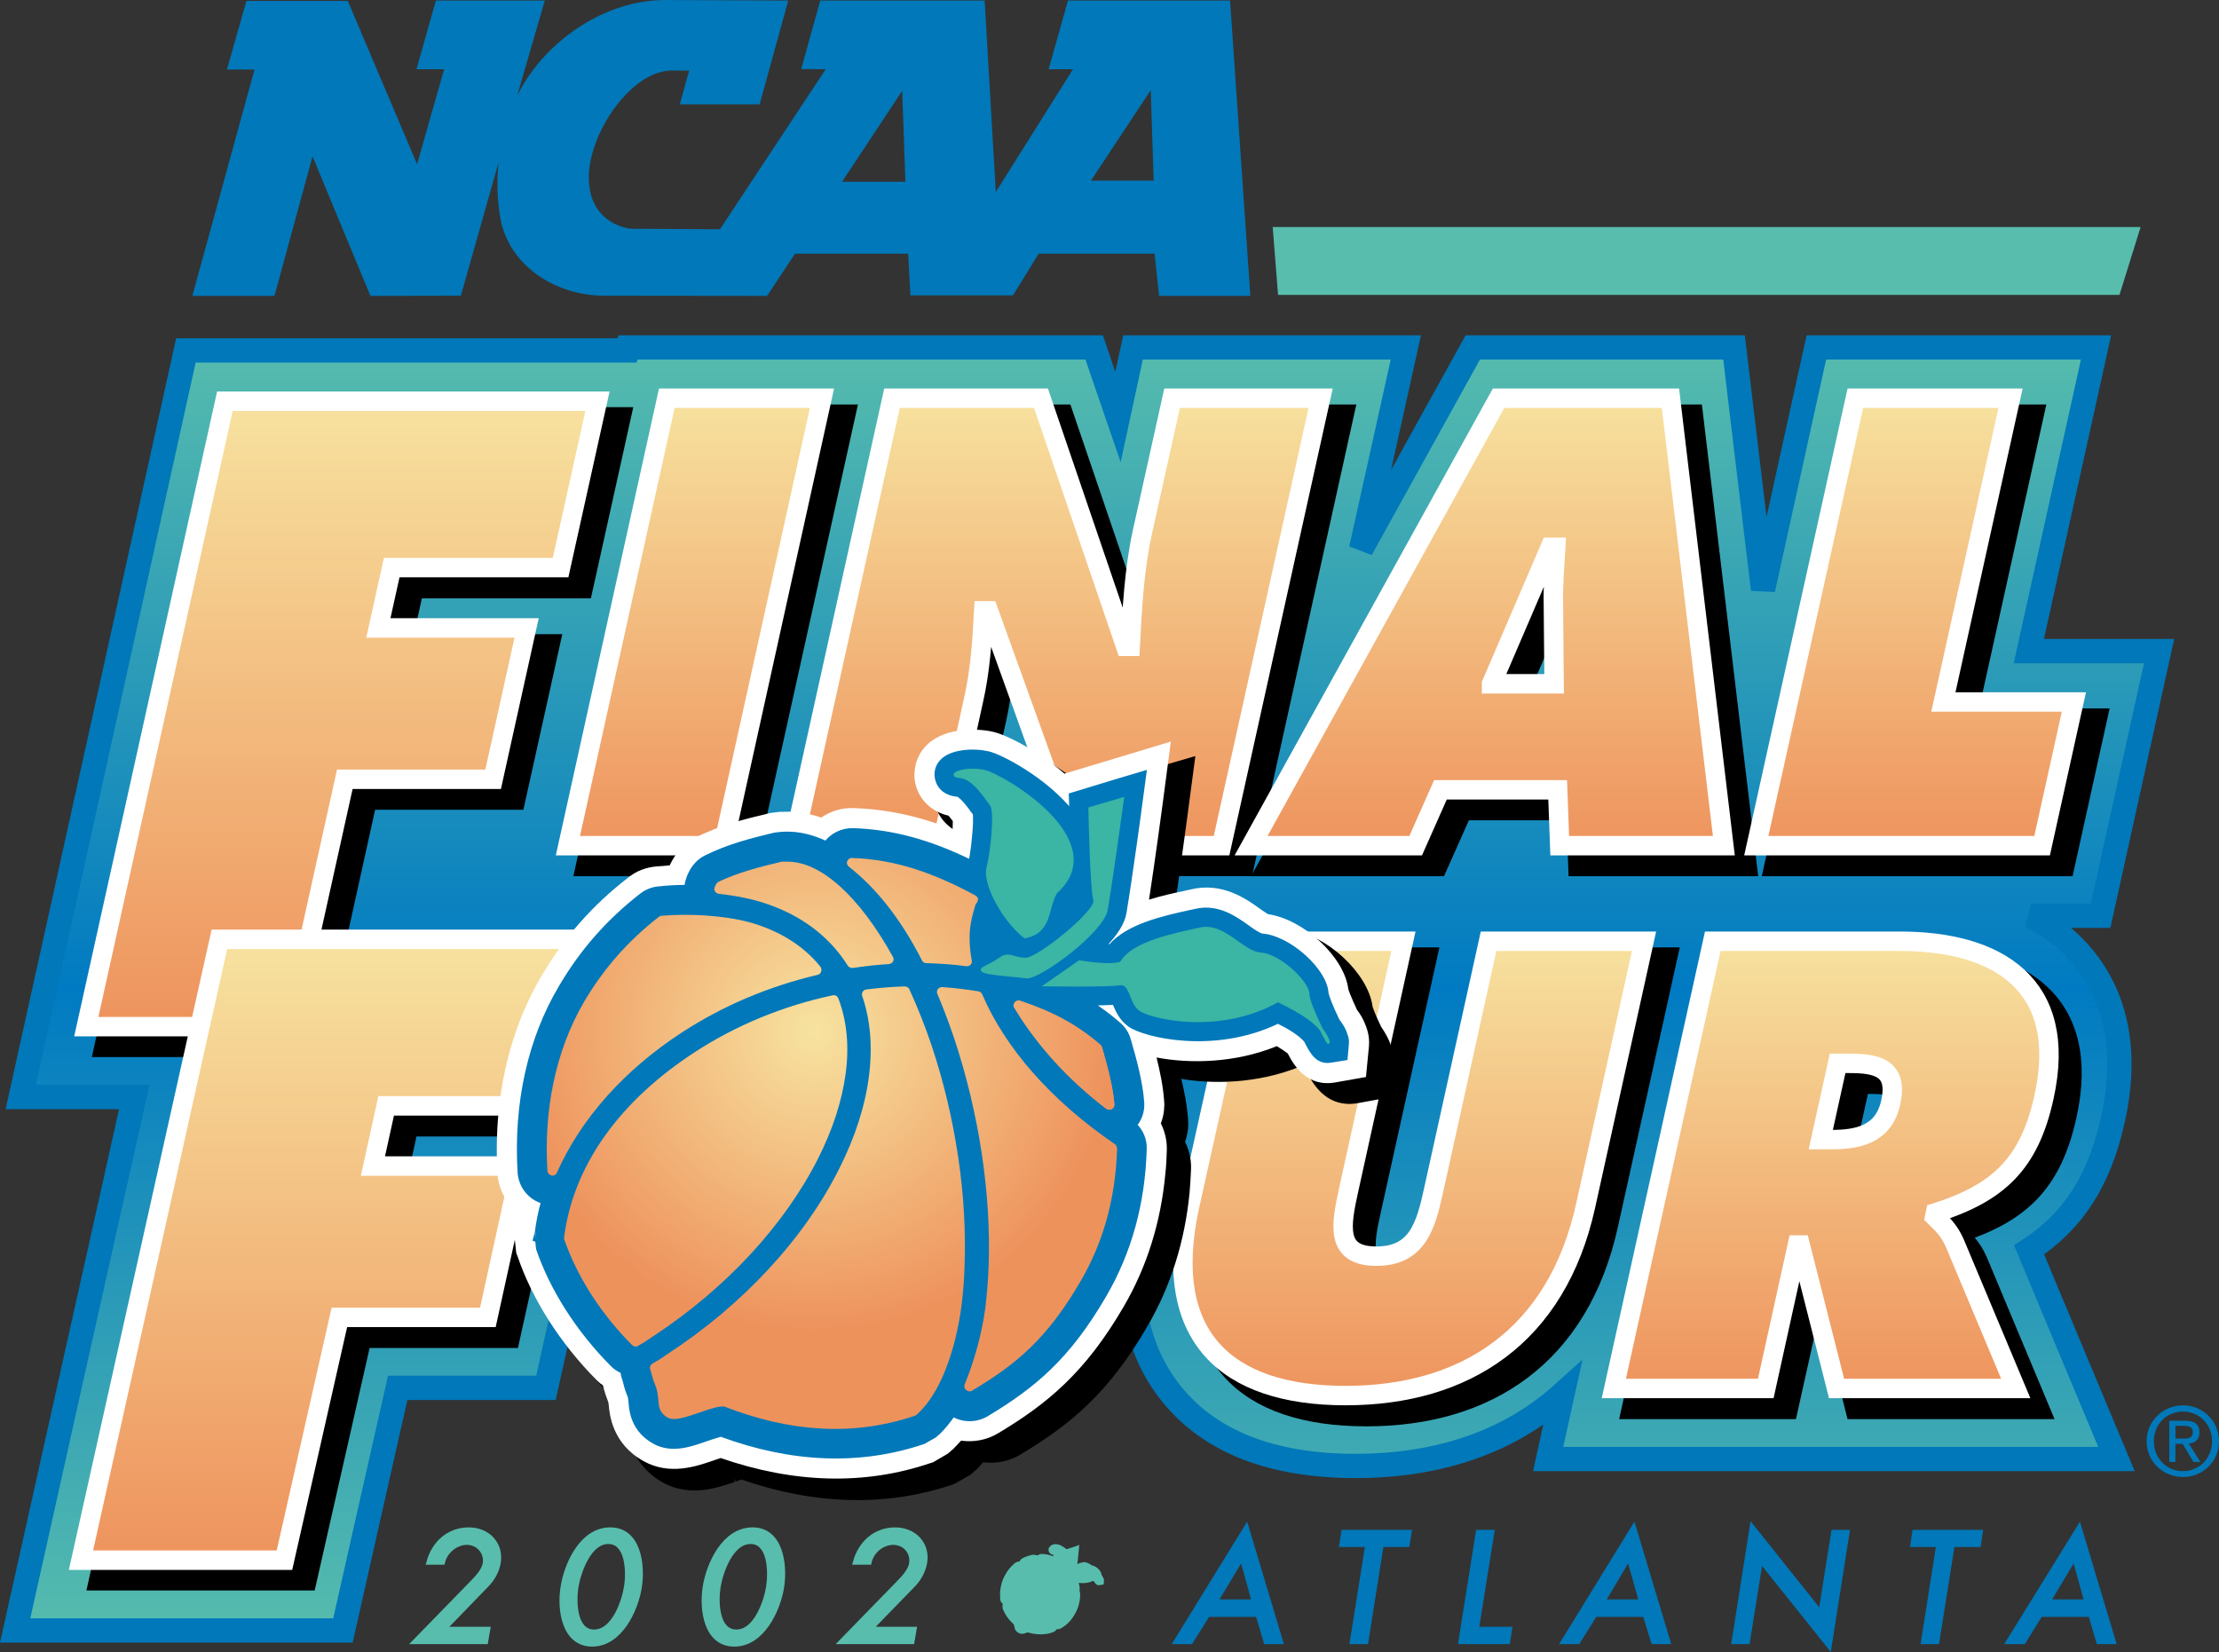
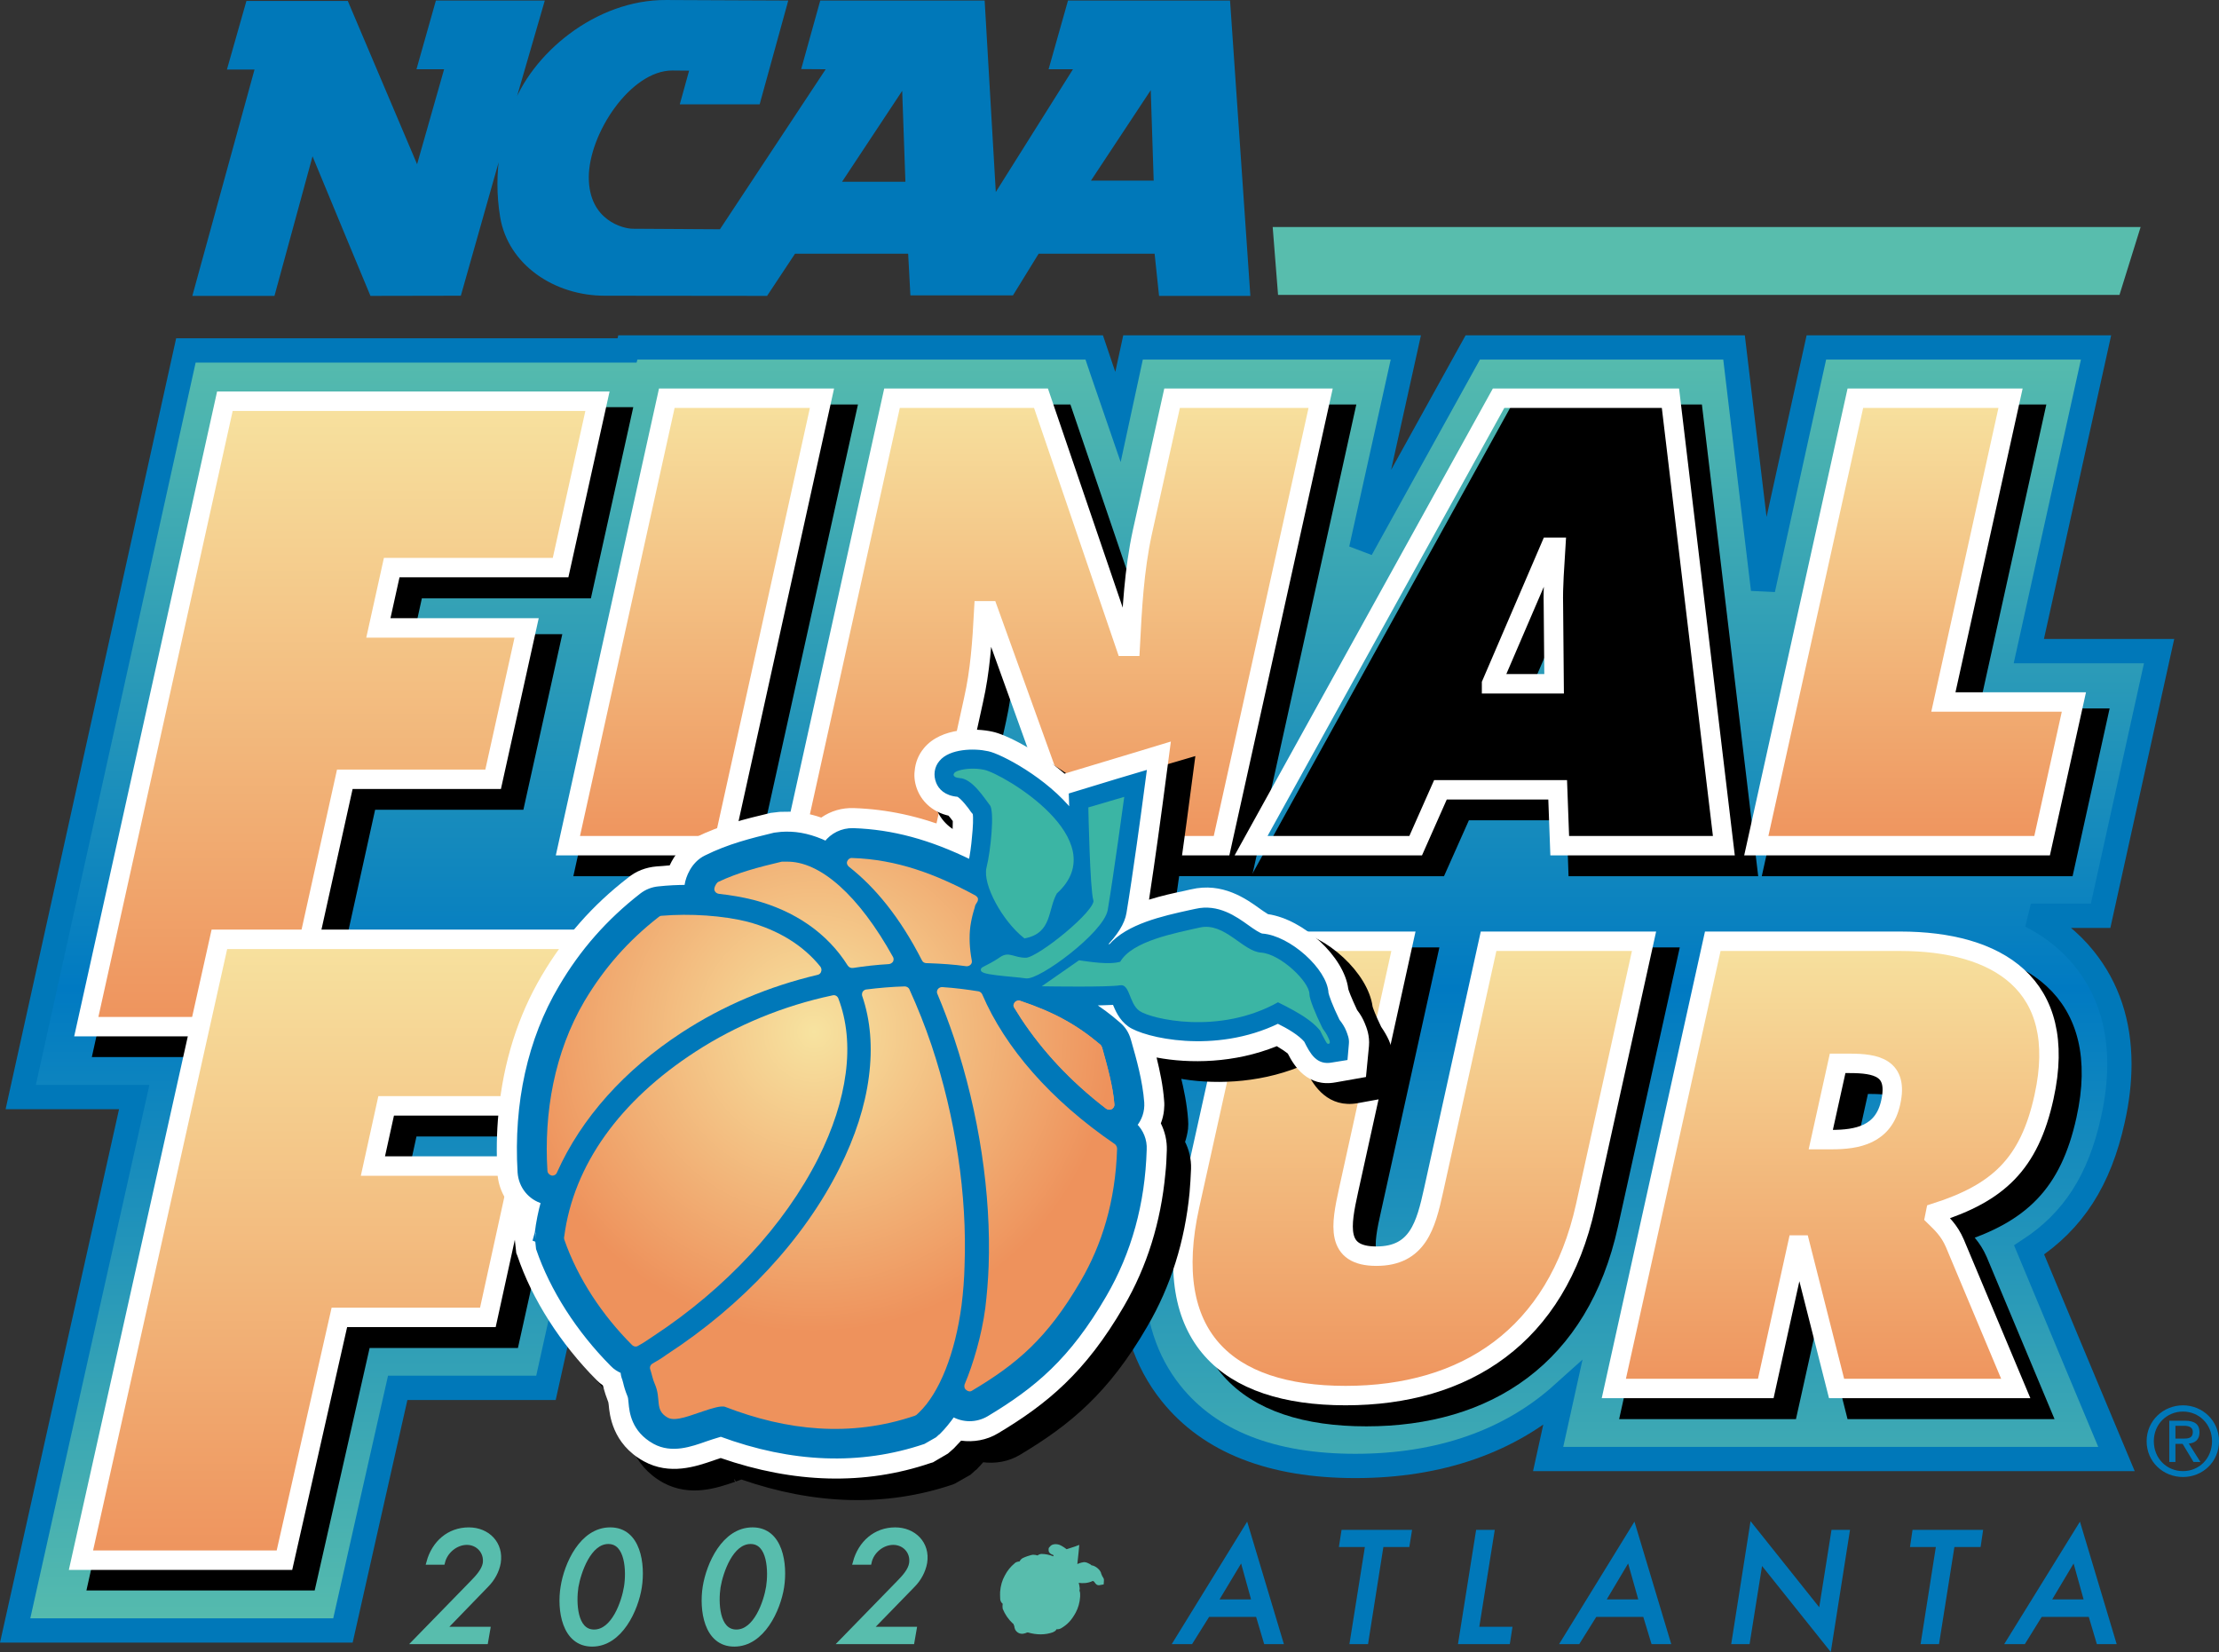
<svg xmlns="http://www.w3.org/2000/svg" xmlns:xlink="http://www.w3.org/1999/xlink" version="1.0" id="NCAA_Final_Four-theSLE.com" x="0px" y="0px" width="444.09px" height="330.583px" viewBox="0 0 444.09 330.583" enable-background="new 0 0 444.09 330.583" xml:space="preserve">
  <rect x="0" y="0" width="444.09" height="330.583" fill="#333333" stroke="none" />
  <g>
    <g>
      <defs>
        <path id="SVGID_1_" d="M422.855,224.055c0.879-3.902,1.301-7.646,1.301-11.127c0-8.191-2.355-15.258-6.984-21.023     c-2.824-3.551-6.48-6.451-10.734-8.648h13.957l11.707-52.963c0,0-20.168,0-26.074,0c1.57-7.154,13.453-60.768,13.453-60.768     h-55.969c0,0-6.469,29.232-10.676,48.428c-2.32-19.213-5.801-48.428-5.801-48.428h-52.289c0,0-12.68,22.904-22.348,40.359     c3.832-17.191,8.953-40.359,8.953-40.359h-54.598c0,0-1.816,8.332-3.023,13.939c-2.004-5.783-4.746-13.939-4.746-13.939H125.68     c0,0-0.094,0.422-0.141,0.598c-1.934,0-88.336,0-88.336,0L4.145,219.538c0,0,17.086,0,22.711,0     c-1.723,7.594-23.824,106.734-23.824,106.734h65.602c0,0,9.867-43.805,10.957-48.551c4.441,0,29.672,0,29.672,0     s8.367-37.635,9.387-42.328c0.633,0,4.113,0,4.113,0s10.945-49.465,11.531-52.137c7.008,0,65.812,0,65.812,0     s1.828-8.227,3.059-13.834c2.145,5.783,5.027,13.834,5.027,13.834h32.695l-12.68,57.375c-1.066,4.939-1.629,9.686-1.629,14.027     c0,9.58,2.602,17.719,7.805,24.188c7.734,9.65,20.145,14.502,36.855,14.502c16.828,0,30.891-4.904,41.449-14.396     c-0.949,4.254-2.859,13.008-2.859,13.008H423.57c0,0-15.574-37.213-17.484-41.836     C414.91,244.358,420.184,236.184,422.855,224.055" />
      </defs>
      <clipPath id="SVGID_2_">
        <use xlink:href="#SVGID_1_" overflow="visible" />
      </clipPath>
      <linearGradient id="SVGID_3_" gradientUnits="userSpaceOnUse" x1="217.567" y1="328.275" x2="217.567" y2="67.524">
        <stop offset="0" style="stop-color:#58BDAD" />
        <stop offset="0.5" style="stop-color:#007AC2" />
        <stop offset="1" style="stop-color:#58BDAD" />
      </linearGradient>
      <path clip-path="url(#SVGID_2_)" fill="url(#SVGID_3_)" d="M422.855,224.055c0.879-3.902,1.301-7.646,1.301-11.127    c0-8.191-2.355-15.258-6.984-21.023c-2.824-3.551-6.48-6.451-10.734-8.648h13.957l11.707-52.963c0,0-20.168,0-26.074,0    c1.57-7.154,13.453-60.768,13.453-60.768h-55.969c0,0-6.469,29.232-10.676,48.428c-2.32-19.213-5.801-48.428-5.801-48.428h-52.289    c0,0-12.68,22.904-22.348,40.359c3.832-17.191,8.953-40.359,8.953-40.359h-54.598c0,0-1.816,8.332-3.023,13.939    c-2.004-5.783-4.746-13.939-4.746-13.939H125.68c0,0-0.094,0.422-0.141,0.598c-1.934,0-88.336,0-88.336,0L4.145,219.538    c0,0,17.086,0,22.711,0c-1.723,7.594-23.824,106.734-23.824,106.734h65.602c0,0,9.867-43.805,10.957-48.551    c4.441,0,29.672,0,29.672,0s8.367-37.635,9.387-42.328c0.633,0,4.113,0,4.113,0s10.945-49.465,11.531-52.137    c7.008,0,65.812,0,65.812,0s1.828-8.227,3.059-13.834c2.145,5.783,5.027,13.834,5.027,13.834h32.695l-12.68,57.375    c-1.066,4.939-1.629,9.686-1.629,14.027c0,9.58,2.602,17.719,7.805,24.188c7.734,9.65,20.145,14.502,36.855,14.502    c16.828,0,30.891-4.904,41.449-14.396c-0.949,4.254-2.859,13.008-2.859,13.008H423.57c0,0-15.574-37.213-17.484-41.836    C414.91,244.358,420.184,236.184,422.855,224.055" />
    </g>
    <g>
      <g>
        <defs>
          <path id="SVGID_4_" d="M422.855,224.055c0.879-3.902,1.301-7.646,1.301-11.127c0-8.191-2.355-15.258-6.984-21.023      c-2.824-3.551-6.48-6.451-10.734-8.648h13.957l11.707-52.963c0,0-20.168,0-26.074,0c1.57-7.154,13.453-60.768,13.453-60.768      h-55.969c0,0-6.469,29.232-10.676,48.428c-2.32-19.213-5.801-48.428-5.801-48.428h-52.289c0,0-12.68,22.904-22.348,40.359      c3.832-17.191,8.953-40.359,8.953-40.359h-54.598c0,0-1.816,8.332-3.023,13.939c-2.004-5.783-4.746-13.939-4.746-13.939H125.68      c0,0-0.094,0.422-0.141,0.598c-1.934,0-88.336,0-88.336,0L4.145,219.538c0,0,17.086,0,22.711,0      c-1.723,7.594-23.824,106.734-23.824,106.734h65.602c0,0,9.867-43.805,10.957-48.551c4.441,0,29.672,0,29.672,0      s8.367-37.635,9.387-42.328c0.633,0,4.113,0,4.113,0s10.945-49.465,11.531-52.137c7.008,0,65.812,0,65.812,0      s1.828-8.227,3.059-13.834c2.145,5.783,5.027,13.834,5.027,13.834h32.695l-12.68,57.375c-1.066,4.939-1.629,9.686-1.629,14.027      c0,9.58,2.602,17.719,7.805,24.188c7.734,9.65,20.145,14.502,36.855,14.502c16.828,0,30.891-4.904,41.449-14.396      c-0.949,4.254-2.859,13.008-2.859,13.008H423.57c0,0-15.574-37.213-17.484-41.836      C414.91,244.358,420.184,236.184,422.855,224.055" />
        </defs>
        <clipPath id="SVGID_5_">
          <use xlink:href="#SVGID_4_" overflow="visible" />
        </clipPath>
      </g>
    </g>
    <path fill="none" stroke="#0078B9" stroke-width="4.86" d="M422.855,224.055c0.879-3.902,1.301-7.646,1.301-11.127   c0-8.191-2.355-15.258-6.984-21.023c-2.824-3.551-6.48-6.451-10.734-8.648h13.957l11.707-52.963c0,0-20.168,0-26.074,0   c1.57-7.154,13.453-60.768,13.453-60.768h-55.969c0,0-6.469,29.232-10.676,48.428c-2.32-19.213-5.801-48.428-5.801-48.428h-52.289   c0,0-12.68,22.904-22.348,40.359c3.832-17.191,8.953-40.359,8.953-40.359h-54.598c0,0-1.816,8.332-3.023,13.939   c-2.004-5.783-4.746-13.939-4.746-13.939H125.68c0,0-0.094,0.422-0.141,0.598c-1.934,0-88.336,0-88.336,0L4.145,219.538   c0,0,17.086,0,22.711,0c-1.723,7.594-23.824,106.734-23.824,106.734h65.602c0,0,9.867-43.805,10.957-48.551   c4.441,0,29.672,0,29.672,0s8.367-37.635,9.387-42.328c0.633,0,4.113,0,4.113,0s10.945-49.465,11.531-52.137   c7.008,0,65.812,0,65.812,0s1.828-8.227,3.059-13.834c2.145,5.783,5.027,13.834,5.027,13.834h32.695l-12.68,57.375   c-1.066,4.939-1.629,9.686-1.629,14.027c0,9.58,2.602,17.719,7.805,24.188c7.734,9.65,20.145,14.502,36.855,14.502   c16.828,0,30.891-4.904,41.449-14.396c-0.949,4.254-2.859,13.008-2.859,13.008H423.57c0,0-15.574-37.213-17.484-41.836   C414.91,244.358,420.184,236.184,422.855,224.055L422.855,224.055z" />
    <path fill="#58BDAD" d="M215.152,309.467l-1.688,0.545c-0.668-0.527-1.406-0.932-1.758-0.967c-0.422-0.088-1.23-0.088-1.617,0.492   c-0.176,0.141-0.234,0.281-0.234,0.492c0,0.176,0,0.316,0.059,0.51c0.176,0.299,0.469,0.51,0.785,0.58   c0.059,0,0.059,0.053,0.129,0.141c0,0.018,0,0.105,0,0.176c-0.844-0.316-1.605-0.475-2.391-0.475c-0.27,0-0.562,0.123-0.797,0.299   c-0.258-0.088-0.539-0.141-0.844-0.141h-0.105l-0.258,0.053h-0.035c-0.551,0.158-1.09,0.316-1.711,0.615   c-0.328,0.176-0.527,0.439-0.633,0.668c-0.105,0.035-0.188,0.035-0.293,0.035c-0.234,0.053-0.492,0.141-0.668,0.316   c-0.832,0.686-1.477,1.477-1.992,2.461c-0.539,0.949-0.855,2.074-0.949,3.287c-0.012,0.439-0.012,0.949,0.023,1.459   c0.035,0.352,0.188,0.668,0.492,0.914c0,0.105-0.035,0.281-0.035,0.422v0.141l0.035,0.422l0.012,0.035   c0.445,1.09,1.113,2.092,2.004,2.918c0.059,0.035,0.105,0.07,0.164,0.123c0,0.018,0,0.018,0.035,0.088l-0.035-0.035   c0.047,0.141,0.07,0.246,0.152,0.352c0,0.018,0,0.07,0,0.07c0.023,0.246,0.105,0.914,0.867,1.318   c0.633,0.316,1.266,0.088,1.664-0.088l0.129-0.018c0,0,0.035,0,0.07,0c1.758,0.51,3.48,0.51,5.027-0.053l0.047-0.035l0.375-0.211   l0.105-0.105c0.07-0.105,0.141-0.176,0.176-0.246c0.293,0.035,0.609-0.035,0.879-0.176c1.195-0.703,2.051-1.512,2.953-3.164   c0.492-0.914,0.809-2.004,0.879-3.182c0-0.193,0-0.369,0-0.545c0-0.246-0.035-0.422-0.141-0.668   c0.035-0.07,0.047-0.176,0.047-0.281c0.023-0.088,0.023-0.176,0-0.246c-0.047-0.316-0.082-0.703-0.188-1.02   c0.738,0.123,1.863,0.105,2.824-0.387c0.129,0.07,0.27,0.141,0.305,0.211c0.176,0.281,0.492,0.809,1.172,0.615l0.691-0.123   l0.047-0.721c0.023-0.316-0.047-0.51-0.105-0.545c-0.047-0.105-0.117-0.246-0.211-0.352c-0.105-0.264-0.188-0.422-0.211-0.492   c-0.105-0.738-1.102-1.617-1.98-1.723c-0.035-0.035-0.129-0.105-0.141-0.141c-0.387-0.211-0.984-0.633-1.688-0.422l-0.176,0.035   c-0.246,0.053-0.527,0.176-0.809,0.281c0.105-0.949,0.246-2.285,0.246-2.285l0.141-1.547L215.152,309.467" />
    <path fill="#0078B9" d="M218.035,36.303l12.41-18.773l0.609,18.773H218.035L218.035,36.303z M168.219,36.532l12.48-18.861   l0.668,18.861H168.219L168.219,36.532z M250.062,59.049L246.02,0.268h-32.156l-3.797,13.43c0,0,4.875,0,4.957,0L199.156,38.94   l-2.25-38.672h-32.625l-3.727,13.395l4.992,0.035l-21.375,32.344l-17.543-0.105c-1.828,0-8.953-1.617-8.953-10.459   c0-8.771,8.391-21.533,16.875-21.533l3.574,0.035c-0.598,2.197-1.863,6.732-1.863,6.732h15.645l5.637-20.443l-24.199-0.105   c-14.086-0.105-27,10.758-30.832,21.832l6.305-21.727H87.359l-3.797,13.43h5.531l-5.59,19.652L69.5,0.356H49.438L45.629,13.75h5.52   L38.703,59.049h16.102c0,0,6.129-22.518,7.711-28.266c2.238,5.449,11.73,28.266,11.73,28.266l17.859-0.035l8.156-28.793   c-0.727,4.307-0.738,8.789,0,13.219c1.582,9.422,10.758,15.574,20.742,15.574l32.426,0.035l5.59-8.438h22.887l0.445,8.332h20.285   l5.133-8.332h23.449l0.891,8.438H250.062" />
    <path fill="none" stroke="#0078B9" stroke-width="0.324" d="M218.035,36.303l12.41-18.773l0.609,18.773H218.035L218.035,36.303z    M168.219,36.532l12.48-18.861l0.668,18.861H168.219L168.219,36.532z M250.062,59.049L246.02,0.268h-32.156l-3.797,13.43   c0,0,4.875,0,4.957,0L199.156,38.94l-2.25-38.672h-32.625l-3.727,13.395l4.992,0.035l-21.375,32.344l-17.543-0.105   c-1.828,0-8.953-1.617-8.953-10.459c0-8.771,8.391-21.533,16.875-21.533l3.574,0.035c-0.598,2.197-1.863,6.732-1.863,6.732h15.645   l5.637-20.443l-24.199-0.105c-14.086-0.105-27,10.758-30.832,21.832l6.305-21.727H87.359l-3.797,13.43h5.531l-5.59,19.652   L69.5,0.356H49.438L45.629,13.75h5.52L38.703,59.049h16.102c0,0,6.129-22.518,7.711-28.266c2.238,5.449,11.73,28.266,11.73,28.266   l17.859-0.035l8.156-28.793c-0.727,4.307-0.738,8.789,0,13.219c1.582,9.422,10.758,15.574,20.742,15.574l32.426,0.035l5.59-8.438   h22.887l0.445,8.332h20.285l5.133-8.332h23.449l0.891,8.438H250.062L250.062,59.049z" />
    <path d="M333.148,192.01l-11.719,52.945c-5.754,26.121-24.047,38.039-47.988,38.039c-23.965,0-36.984-11.918-31.219-38.039   l11.707-52.945h31.113l-11.027,49.869c-1.594,7.014-2.719,13.184,5.59,13.184c8.285,0,9.867-6.17,11.391-13.184l11.027-49.869   H333.148" />
    <path fill="none" stroke="#000000" stroke-width="4.86" d="M333.148,192.01l-11.719,52.945   c-5.754,26.121-24.047,38.039-47.988,38.039c-23.965,0-36.984-11.918-31.219-38.039l11.707-52.945h31.113l-11.027,49.869   c-1.594,7.014-2.719,13.184,5.59,13.184c8.285,0,9.867-6.17,11.391-13.184l11.027-49.869H333.148L333.148,192.01z" />
    <path d="M371.879,216.479h2.391c5.355,0,9.809,0.844,8.262,7.734c-1.465,6.645-6.715,7.453-11.848,7.453h-2.168L371.879,216.479   L371.879,216.479z M327.066,281.553h30.41l6.387-28.758h0.527l7.254,28.758h35.883l-12.164-29.074   c-1.125-2.584-2.73-4.061-4.043-5.344l0.152-0.721c12.469-4.025,18.738-9.791,21.715-23.291   c5.004-22.535-9.457-31.113-28.746-31.113h-37.559L327.066,281.553" />
    <path fill="none" stroke="#000000" stroke-width="4.86" d="M371.879,216.479h2.391c5.355,0,9.809,0.844,8.262,7.734   c-1.465,6.645-6.715,7.453-11.848,7.453h-2.168L371.879,216.479L371.879,216.479z M327.066,281.553h30.41l6.387-28.758h0.527   l7.254,28.758h35.883l-12.164-29.074c-1.125-2.584-2.73-4.061-4.043-5.344l0.152-0.721c12.469-4.025,18.738-9.791,21.715-23.291   c5.004-22.535-9.457-31.113-28.746-31.113h-37.559L327.066,281.553L327.066,281.553z" />
    <polyline points="137.562,83.377 168.676,83.377 148.848,172.903 117.77,172.903 137.562,83.377  " />
    <polygon fill="none" stroke="#000000" stroke-width="4.86" points="137.562,83.377 168.676,83.377 148.848,172.903    117.77,172.903 137.562,83.377  " />
    <path d="M182.598,83.377h29.883l16.91,49.658h0.926c0.375-7.506,0.727-15.205,2.426-22.781l5.906-26.877h29.766l-19.793,89.525   h-29.777l-16.945-47.039h-0.879c-0.352,6.223-0.738,12.023-2.039,17.93l-6.434,29.109h-29.742L182.598,83.377" />
    <path fill="none" stroke="#000000" stroke-width="4.86" d="M182.598,83.377h29.883l16.91,49.658h0.926   c0.375-7.506,0.727-15.205,2.426-22.781l5.906-26.877h29.766l-19.793,89.525h-29.777l-16.945-47.039h-0.879   c-0.352,6.223-0.738,12.023-2.039,17.93l-6.434,29.109h-29.742L182.598,83.377L182.598,83.377z" />
    <path d="M302.621,140.471l11.742-27.281h1.16c-0.305,3.814-0.598,7.717-0.516,11.514l0.105,15.768H302.621L302.621,140.471z    M292.391,161.723h23.484l0.387,11.18h32.871l-10.688-89.525h-34.418l-49.535,89.525h32.918L292.391,161.723" />
    <path fill="none" stroke="#000000" stroke-width="4.86" d="M302.621,140.471l11.742-27.281h1.16   c-0.305,3.814-0.598,7.717-0.516,11.514l0.105,15.768H302.621L302.621,140.471z M292.391,161.723h23.484l0.387,11.18h32.871   l-10.688-89.525h-34.418l-49.535,89.525h32.918L292.391,161.723L292.391,161.723z" />
    <polyline points="375.43,83.377 406.508,83.377 393.055,144.198 419.176,144.198 412.836,172.903 355.613,172.903 375.43,83.377     " />
    <polygon fill="none" stroke="#000000" stroke-width="4.86" points="375.43,83.377 406.508,83.377 393.055,144.198    419.176,144.198 412.836,172.903 355.613,172.903 375.43,83.377  " />
    <polyline points="49.121,83.905 123.711,83.905 116.305,117.303 82.473,117.303 79.836,129.327 109.508,129.327 102.793,159.614    73.121,159.614 62.188,209.096 21.406,209.096 49.121,83.905  " />
    <polygon fill="none" stroke="#000000" stroke-width="4.86" points="49.121,83.905 123.711,83.905 116.305,117.303    82.473,117.303 79.836,129.327 109.508,129.327 102.793,159.614 73.121,159.614 62.188,209.096 21.406,209.096 49.121,83.905  " />
    <polyline points="48.02,191.624 122.586,191.624 115.203,224.987 81.395,224.987 78.758,237.045 108.418,237.045 101.703,267.315    72.031,267.315 61.039,315.831 20.328,315.831 48.02,191.624  " />
    <polygon fill="none" stroke="#000000" stroke-width="4.86" points="48.02,191.624 122.586,191.624 115.203,224.987    81.395,224.987 78.758,237.045 108.418,237.045 101.703,267.315 72.031,267.315 61.039,315.831 20.328,315.831 48.02,191.624  " />
    <g>
      <defs>
        <path id="SVGID_6_" d="M329.023,188.354l-11.695,52.945c-5.777,26.104-24.082,37.969-48.035,37.969     c-23.941,0-36.973-11.865-31.207-37.969l11.742-52.945h31.043l-10.98,49.834c-1.535,7.014-2.695,13.184,5.566,13.184     c8.285,0,9.902-6.17,11.449-13.184l11.004-49.834H329.023" />
      </defs>
      <clipPath id="SVGID_7_">
        <use xlink:href="#SVGID_6_" overflow="visible" />
      </clipPath>
      <linearGradient id="SVGID_8_" gradientUnits="userSpaceOnUse" x1="282.877" y1="186.354" x2="282.877" y2="281.268">
        <stop offset="0" style="stop-color:#F7E3A0" />
        <stop offset="1" style="stop-color:#EE925C" />
      </linearGradient>
      <path clip-path="url(#SVGID_7_)" fill="url(#SVGID_8_)" d="M329.023,188.354l-11.695,52.945    c-5.777,26.104-24.082,37.969-48.035,37.969c-23.941,0-36.973-11.865-31.207-37.969l11.742-52.945h31.043l-10.98,49.834    c-1.535,7.014-2.695,13.184,5.566,13.184c8.285,0,9.902-6.17,11.449-13.184l11.004-49.834H329.023" />
    </g>
    <g>
      <g>
        <defs>
          <path id="SVGID_9_" d="M329.023,188.354l-11.695,52.945c-5.777,26.104-24.082,37.969-48.035,37.969      c-23.941,0-36.973-11.865-31.207-37.969l11.742-52.945h31.043l-10.98,49.834c-1.535,7.014-2.695,13.184,5.566,13.184      c8.285,0,9.902-6.17,11.449-13.184l11.004-49.834H329.023" />
        </defs>
        <clipPath id="SVGID_10_">
          <use xlink:href="#SVGID_9_" overflow="visible" />
        </clipPath>
      </g>
    </g>
    <path fill="none" stroke="#FFFFFF" stroke-width="3.888" d="M329.023,188.354l-11.695,52.945   c-5.777,26.104-24.082,37.969-48.035,37.969c-23.941,0-36.973-11.865-31.207-37.969l11.742-52.945h31.043l-10.98,49.834   c-1.535,7.014-2.695,13.184,5.566,13.184c8.285,0,9.902-6.17,11.449-13.184l11.004-49.834H329.023L329.023,188.354z" />
    <g>
      <defs>
        <path id="SVGID_11_" d="M367.766,212.788h2.391c5.32,0,9.785,0.844,8.238,7.787c-1.418,6.557-6.75,7.471-11.848,7.471h-2.156     L367.766,212.788L367.766,212.788z M322.977,277.844h30.41l6.328-28.705h0.562l7.277,28.705h35.859l-12.188-29.057     c-1.137-2.637-2.719-4.043-4.02-5.326l0.152-0.756c12.48-3.99,18.762-9.703,21.715-23.203     c4.992-22.605-9.457-31.148-28.758-31.148h-37.535L322.977,277.844" />
      </defs>
      <clipPath id="SVGID_12_">
        <use xlink:href="#SVGID_11_" overflow="visible" />
      </clipPath>
      <linearGradient id="SVGID_13_" gradientUnits="userSpaceOnUse" x1="366.523" y1="186.358" x2="366.523" y2="279.848">
        <stop offset="0" style="stop-color:#F7E3A0" />
        <stop offset="1" style="stop-color:#EE925C" />
      </linearGradient>
      <path clip-path="url(#SVGID_12_)" fill="url(#SVGID_13_)" d="M367.766,212.788h2.391c5.32,0,9.785,0.844,8.238,7.787    c-1.418,6.557-6.75,7.471-11.848,7.471h-2.156L367.766,212.788L367.766,212.788z M322.977,277.844h30.41l6.328-28.705h0.562    l7.277,28.705h35.859l-12.188-29.057c-1.137-2.637-2.719-4.043-4.02-5.326l0.152-0.756c12.48-3.99,18.762-9.703,21.715-23.203    c4.992-22.605-9.457-31.148-28.758-31.148h-37.535L322.977,277.844" />
    </g>
    <g>
      <g>
        <defs>
          <path id="SVGID_14_" d="M367.766,212.788h2.391c5.32,0,9.785,0.844,8.238,7.787c-1.418,6.557-6.75,7.471-11.848,7.471h-2.156      L367.766,212.788L367.766,212.788z M322.977,277.844h30.41l6.328-28.705h0.562l7.277,28.705h35.859l-12.188-29.057      c-1.137-2.637-2.719-4.043-4.02-5.326l0.152-0.756c12.48-3.99,18.762-9.703,21.715-23.203      c4.992-22.605-9.457-31.148-28.758-31.148h-37.535L322.977,277.844" />
        </defs>
        <clipPath id="SVGID_15_">
          <use xlink:href="#SVGID_14_" overflow="visible" />
        </clipPath>
      </g>
    </g>
    <g>
      <g>
        <defs>
          <path id="SVGID_16_" d="M367.766,212.788h2.391c5.32,0,9.785,0.844,8.238,7.787c-1.418,6.557-6.75,7.471-11.848,7.471h-2.156      L367.766,212.788L367.766,212.788z M322.977,277.844h30.41l6.328-28.705h0.562l7.277,28.705h35.859l-12.188-29.057      c-1.137-2.637-2.719-4.043-4.02-5.326l0.152-0.756c12.48-3.99,18.762-9.703,21.715-23.203      c4.992-22.605-9.457-31.148-28.758-31.148h-37.535L322.977,277.844" />
        </defs>
        <clipPath id="SVGID_17_">
          <use xlink:href="#SVGID_16_" overflow="visible" />
        </clipPath>
      </g>
    </g>
    <path fill="none" stroke="#FFFFFF" stroke-width="3.888" d="M367.766,212.788h2.391c5.32,0,9.785,0.844,8.238,7.787   c-1.418,6.557-6.75,7.471-11.848,7.471h-2.156L367.766,212.788L367.766,212.788z M322.977,277.844h30.41l6.328-28.705h0.562   l7.277,28.705h35.859l-12.188-29.057c-1.137-2.637-2.719-4.043-4.02-5.326l0.152-0.756c12.48-3.99,18.762-9.703,21.715-23.203   c4.992-22.605-9.457-31.148-28.758-31.148h-37.535L322.977,277.844L322.977,277.844z" />
    <g>
      <defs>
        <polyline id="SVGID_18_" points="133.449,79.686 164.504,79.686 144.734,169.229 113.656,169.229 133.449,79.686    " />
      </defs>
      <clipPath id="SVGID_19_">
        <use xlink:href="#SVGID_18_" overflow="visible" />
      </clipPath>
      <linearGradient id="SVGID_20_" gradientUnits="userSpaceOnUse" x1="139.08" y1="77.689" x2="139.08" y2="171.236">
        <stop offset="0" style="stop-color:#F7E3A0" />
        <stop offset="1" style="stop-color:#EE925C" />
      </linearGradient>
      <polyline clip-path="url(#SVGID_19_)" fill="url(#SVGID_20_)" points="133.449,79.686 164.504,79.686 144.734,169.229     113.656,169.229 133.449,79.686   " />
    </g>
    <g>
      <g>
        <defs>
          <polyline id="SVGID_21_" points="133.449,79.686 164.504,79.686 144.734,169.229 113.656,169.229 133.449,79.686     " />
        </defs>
        <clipPath id="SVGID_22_">
          <use xlink:href="#SVGID_21_" overflow="visible" />
        </clipPath>
      </g>
    </g>
    <polygon fill="none" stroke="#FFFFFF" stroke-width="3.888" points="133.449,79.686 164.504,79.686 144.734,169.229    113.656,169.229 133.449,79.686  " />
    <g>
      <defs>
        <path id="SVGID_23_" d="M178.52,79.686h29.812l16.945,49.641h0.914c0.387-7.471,0.773-15.17,2.426-22.816l5.953-26.824h29.73     l-19.828,89.543h-29.707l-16.945-47.004h-0.938c-0.328,6.17-0.715,11.988-2.051,17.895l-6.398,29.109h-29.73L178.52,79.686" />
      </defs>
      <clipPath id="SVGID_24_">
        <use xlink:href="#SVGID_23_" overflow="visible" />
      </clipPath>
      <linearGradient id="SVGID_25_" gradientUnits="userSpaceOnUse" x1="211.501" y1="77.689" x2="211.501" y2="171.236">
        <stop offset="0" style="stop-color:#F7E3A0" />
        <stop offset="1" style="stop-color:#EE925C" />
      </linearGradient>
      <path clip-path="url(#SVGID_24_)" fill="url(#SVGID_25_)" d="M178.52,79.686h29.812l16.945,49.641h0.914    c0.387-7.471,0.773-15.17,2.426-22.816l5.953-26.824h29.73l-19.828,89.543h-29.707l-16.945-47.004h-0.938    c-0.328,6.17-0.715,11.988-2.051,17.895l-6.398,29.109h-29.73L178.52,79.686" />
    </g>
    <g>
      <g>
        <defs>
          <path id="SVGID_26_" d="M178.52,79.686h29.812l16.945,49.641h0.914c0.387-7.471,0.773-15.17,2.426-22.816l5.953-26.824h29.73      l-19.828,89.543h-29.707l-16.945-47.004h-0.938c-0.328,6.17-0.715,11.988-2.051,17.895l-6.398,29.109h-29.73L178.52,79.686" />
        </defs>
        <clipPath id="SVGID_27_">
          <use xlink:href="#SVGID_26_" overflow="visible" />
        </clipPath>
      </g>
    </g>
    <path fill="none" stroke="#FFFFFF" stroke-width="3.888" d="M178.52,79.686h29.812l16.945,49.641h0.914   c0.387-7.471,0.773-15.17,2.426-22.816l5.953-26.824h29.73l-19.828,89.543h-29.707l-16.945-47.004h-0.938   c-0.328,6.17-0.715,11.988-2.051,17.895l-6.398,29.109h-29.73L178.52,79.686L178.52,79.686z" />
    <g>
      <defs>
-         <path id="SVGID_28_" d="M298.508,136.833l11.742-27.316h1.102c-0.223,3.797-0.562,7.717-0.469,11.514l0.141,15.803H298.508     L298.508,136.833z M288.277,158.049h23.461l0.41,11.18h32.848l-10.688-89.543h-34.395l-49.535,89.543h32.941L288.277,158.049" />
-       </defs>
+         </defs>
      <clipPath id="SVGID_29_">
        <use xlink:href="#SVGID_28_" overflow="visible" />
      </clipPath>
      <linearGradient id="SVGID_30_" gradientUnits="userSpaceOnUse" x1="297.688" y1="77.689" x2="297.688" y2="171.236">
        <stop offset="0" style="stop-color:#F7E3A0" />
        <stop offset="1" style="stop-color:#EE925C" />
      </linearGradient>
      <path clip-path="url(#SVGID_29_)" fill="url(#SVGID_30_)" d="M298.508,136.833l11.742-27.316h1.102    c-0.223,3.797-0.562,7.717-0.469,11.514l0.141,15.803H298.508L298.508,136.833z M288.277,158.049h23.461l0.41,11.18h32.848    l-10.688-89.543h-34.395l-49.535,89.543h32.941L288.277,158.049" />
    </g>
    <g>
      <g>
        <defs>
          <path id="SVGID_31_" d="M298.508,136.833l11.742-27.316h1.102c-0.223,3.797-0.562,7.717-0.469,11.514l0.141,15.803H298.508      L298.508,136.833z M288.277,158.049h23.461l0.41,11.18h32.848l-10.688-89.543h-34.395l-49.535,89.543h32.941L288.277,158.049" />
        </defs>
        <clipPath id="SVGID_32_">
          <use xlink:href="#SVGID_31_" overflow="visible" />
        </clipPath>
      </g>
    </g>
    <path fill="none" stroke="#FFFFFF" stroke-width="3.888" d="M298.508,136.833l11.742-27.316h1.102   c-0.223,3.797-0.562,7.717-0.469,11.514l0.141,15.803H298.508L298.508,136.833z M288.277,158.049h23.461l0.41,11.18h32.848   l-10.688-89.543h-34.395l-49.535,89.543h32.941L288.277,158.049L288.277,158.049z" />
    <g>
      <defs>
        <polyline id="SVGID_33_" points="371.316,79.686 402.371,79.686 388.93,140.471 415.051,140.471 408.688,169.229      351.488,169.229 371.316,79.686    " />
      </defs>
      <clipPath id="SVGID_34_">
        <use xlink:href="#SVGID_33_" overflow="visible" />
      </clipPath>
      <linearGradient id="SVGID_35_" gradientUnits="userSpaceOnUse" x1="383.269" y1="77.689" x2="383.269" y2="171.236">
        <stop offset="0" style="stop-color:#F7E3A0" />
        <stop offset="1" style="stop-color:#EE925C" />
      </linearGradient>
      <polyline clip-path="url(#SVGID_34_)" fill="url(#SVGID_35_)" points="371.316,79.686 402.371,79.686 388.93,140.471     415.051,140.471 408.688,169.229 351.488,169.229 371.316,79.686   " />
    </g>
    <g>
      <g>
        <defs>
          <polyline id="SVGID_36_" points="371.316,79.686 402.371,79.686 388.93,140.471 415.051,140.471 408.688,169.229       351.488,169.229 371.316,79.686     " />
        </defs>
        <clipPath id="SVGID_37_">
          <use xlink:href="#SVGID_36_" overflow="visible" />
        </clipPath>
      </g>
    </g>
    <polygon fill="none" stroke="#FFFFFF" stroke-width="3.888" points="371.316,79.686 402.371,79.686 388.93,140.471    415.051,140.471 408.688,169.229 351.488,169.229 371.316,79.686  " />
    <g>
      <defs>
        <polyline id="SVGID_38_" points="45.008,80.284 119.574,80.284 112.191,113.577 78.395,113.577 75.723,125.653 105.395,125.653      98.691,155.94 69.008,155.94 58.039,205.44 17.27,205.44 45.008,80.284    " />
      </defs>
      <clipPath id="SVGID_39_">
        <use xlink:href="#SVGID_38_" overflow="visible" />
      </clipPath>
      <linearGradient id="SVGID_40_" gradientUnits="userSpaceOnUse" x1="68.422" y1="78.281" x2="68.422" y2="207.443">
        <stop offset="0" style="stop-color:#F7E3A0" />
        <stop offset="1" style="stop-color:#EE925C" />
      </linearGradient>
      <polyline clip-path="url(#SVGID_39_)" fill="url(#SVGID_40_)" points="45.008,80.284 119.574,80.284 112.191,113.577     78.395,113.577 75.723,125.653 105.395,125.653 98.691,155.94 69.008,155.94 58.039,205.44 17.27,205.44 45.008,80.284   " />
    </g>
    <g>
      <g>
        <defs>
          <polyline id="SVGID_41_" points="45.008,80.284 119.574,80.284 112.191,113.577 78.395,113.577 75.723,125.653 105.395,125.653       98.691,155.94 69.008,155.94 58.039,205.44 17.27,205.44 45.008,80.284     " />
        </defs>
        <clipPath id="SVGID_42_">
          <use xlink:href="#SVGID_41_" overflow="visible" />
        </clipPath>
      </g>
    </g>
    <g>
      <g>
        <defs>
          <polyline id="SVGID_43_" points="45.008,80.284 119.574,80.284 112.191,113.577 78.395,113.577 75.723,125.653 105.395,125.653       98.691,155.94 69.008,155.94 58.039,205.44 17.27,205.44 45.008,80.284     " />
        </defs>
        <clipPath id="SVGID_44_">
          <use xlink:href="#SVGID_43_" overflow="visible" />
        </clipPath>
      </g>
    </g>
    <polygon fill="none" stroke="#FFFFFF" stroke-width="3.888" points="45.008,80.284 119.574,80.284 112.191,113.577    78.395,113.577 75.723,125.653 105.395,125.653 98.691,155.94 69.008,155.94 58.039,205.44 17.27,205.44 45.008,80.284  " />
    <g>
      <defs>
        <polyline id="SVGID_45_" points="43.906,187.967 118.473,187.967 111.125,221.295 77.281,221.295 74.633,233.336      104.281,233.336 97.637,263.624 67.918,263.624 56.926,312.209 16.203,312.209 43.906,187.967    " />
      </defs>
      <clipPath id="SVGID_46_">
        <use xlink:href="#SVGID_45_" overflow="visible" />
      </clipPath>
      <linearGradient id="SVGID_47_" gradientUnits="userSpaceOnUse" x1="67.338" y1="185.967" x2="67.338" y2="314.21">
        <stop offset="0" style="stop-color:#F7E3A0" />
        <stop offset="1" style="stop-color:#EE925C" />
      </linearGradient>
      <polyline clip-path="url(#SVGID_46_)" fill="url(#SVGID_47_)" points="43.906,187.967 118.473,187.967 111.125,221.295     77.281,221.295 74.633,233.336 104.281,233.336 97.637,263.624 67.918,263.624 56.926,312.209 16.203,312.209 43.906,187.967       " />
    </g>
    <g>
      <g>
        <defs>
          <polyline id="SVGID_48_" points="43.906,187.967 118.473,187.967 111.125,221.295 77.281,221.295 74.633,233.336       104.281,233.336 97.637,263.624 67.918,263.624 56.926,312.209 16.203,312.209 43.906,187.967     " />
        </defs>
        <clipPath id="SVGID_49_">
          <use xlink:href="#SVGID_48_" overflow="visible" />
        </clipPath>
      </g>
    </g>
    <g>
      <g>
        <defs>
          <polyline id="SVGID_50_" points="43.906,187.967 118.473,187.967 111.125,221.295 77.281,221.295 74.633,233.336       104.281,233.336 97.637,263.624 67.918,263.624 56.926,312.209 16.203,312.209 43.906,187.967     " />
        </defs>
        <clipPath id="SVGID_51_">
          <use xlink:href="#SVGID_50_" overflow="visible" />
        </clipPath>
      </g>
    </g>
    <polygon fill="none" stroke="#FFFFFF" stroke-width="3.888" points="43.906,187.967 118.473,187.967 111.125,221.295    77.281,221.295 74.633,233.336 104.281,233.336 97.637,263.624 67.918,263.624 56.926,312.209 16.203,312.209 43.906,187.967  " />
    <polyline fill="#58BDAD" points="427.742,45.918 255.23,45.918 256.227,58.522 423.816,58.522 427.742,45.918  " />
    <polygon fill="none" stroke="#58BDAD" stroke-width="0.972" points="427.742,45.918 255.23,45.918 256.227,58.522 423.816,58.522    427.742,45.918  " />
    <path d="M231.957,153.936l-14.66,4.43c-5.414-4.641-11.742-7.91-14.414-8.438c-3.258-0.738-10.23-0.879-13.781,3.34   c-1.055,1.283-1.711,2.865-1.828,4.5c-0.141,1.371,0.035,2.742,0.633,4.043c1.066,2.566,3.281,4.342,6.152,4.975   c0.246,0.193,0.492,0.545,0.879,1.107c0,0.422-0.035,0.984-0.07,1.688c-6.75-2.689-13.148-4.061-19.758-4.324   c-2.355-0.07-4.641,0.598-6.539,1.898c-2.426-0.809-4.887-1.213-7.277-1.125h-1.16l-1.746,0.229l-0.223,0.053   c-4.887,1.125-9.691,2.355-14.73,4.816c-2.637,1.301-4.324,3.48-5.297,5.678c-0.891,0.053-1.77,0.088-2.613,0.158   c-2.074,0.211-4.078,0.984-5.73,2.285c-7.102,5.467-12.75,11.9-17.332,19.688c-4.781,7.98-7.664,17.332-8.613,27.422   c-0.387,3.938-0.422,8.051-0.211,12.252c0.211,3.059,1.699,5.924,4.02,7.805c-0.223,1.16-0.422,2.338-0.574,3.498l-0.07,0.738   l0.07,0.615l0.316,3.252l0.141,0.492c3.059,8.824,8.684,17.666,15.961,24.943c0.387,0.439,0.809,0.756,1.301,1.072   c0.035,0.193,0.07,0.404,0.152,0.615v-0.053c0.199,0.738,0.445,1.723,0.938,2.883c0,0.123,0.012,0.422,0.012,0.422   c0.164,1.934,0.727,7.875,7.066,11.391c5.227,2.812,10.441,0.984,13.91-0.193c-0.035,0.018,0.914-0.334,1.16-0.422   c0,0,0.223-0.053,0.387-0.105c14.707,5.115,28.84,5.502,42.047,1.055l0.457-0.193l3.023-1.723l1.031-0.932l0.105-0.053   c0.527-0.527,1.008-1.09,1.477-1.617c2.531,0.352,5.156-0.07,7.383-1.441c9.867-5.906,17.566-12.199,25.266-25.523   c4.641-7.945,7.43-16.875,8.367-26.525c0.117-1.564,0.246-3.146,0.293-4.746c0.059-1.881-0.387-3.709-1.23-5.326   c0.305-0.879,0.516-1.793,0.633-2.707c0.059-0.633,0.059-1.23,0-1.863c-0.223-2.971-0.82-5.941-1.512-8.684   c6.562,1.23,15.668,1.16,24.176-2.285c1.125,0.633,1.734,1.125,2.145,1.512c1.266,2.496,3.973,6.785,9.609,5.748l6.082-1.107   l0.562-6.152c0.211-2.145-0.457-3.709-0.809-4.605c-0.398-0.879-0.891-1.723-1.547-2.689c-1.172-2.426-1.699-3.885-1.77-4.201   c-0.844-6.434-8.918-13.957-16.09-14.977c-0.434-0.229-1.16-0.738-1.547-1.02c-2.824-2.004-7.594-5.414-13.934-3.955   c0.047,0-1.266,0.299-1.266,0.299c-2.168,0.492-4.641,1.02-7.102,1.793c1.207-7.875,2.672-18.984,2.707-19.125l1.664-12.551   L231.957,153.936L231.957,153.936z M257.352,186.42c-0.012,0-0.07,0-0.117,0C257.281,186.42,257.34,186.42,257.352,186.42   L257.352,186.42z M274.215,201.538c0.012,0.07,0.012,0.141,0.012,0.141l0.035,0.492   C274.262,201.995,274.227,201.784,274.215,201.538" />
    <path fill="none" stroke="#000000" stroke-width="0.972" d="M231.957,153.936l-14.66,4.43c-5.414-4.641-11.742-7.91-14.414-8.438   c-3.258-0.738-10.23-0.879-13.781,3.34c-1.055,1.283-1.711,2.865-1.828,4.5c-0.141,1.371,0.035,2.742,0.633,4.043   c1.066,2.566,3.281,4.342,6.152,4.975c0.246,0.193,0.492,0.545,0.879,1.107c0,0.422-0.035,0.984-0.07,1.688   c-6.75-2.689-13.148-4.061-19.758-4.324c-2.355-0.07-4.641,0.598-6.539,1.898c-2.426-0.809-4.887-1.213-7.277-1.125h-1.16   l-1.746,0.229l-0.223,0.053c-4.887,1.125-9.691,2.355-14.73,4.816c-2.637,1.301-4.324,3.48-5.297,5.678   c-0.891,0.053-1.77,0.088-2.613,0.158c-2.074,0.211-4.078,0.984-5.73,2.285c-7.102,5.467-12.75,11.9-17.332,19.688   c-4.781,7.98-7.664,17.332-8.613,27.422c-0.387,3.938-0.422,8.051-0.211,12.252c0.211,3.059,1.699,5.924,4.02,7.805   c-0.223,1.16-0.422,2.338-0.574,3.498l-0.07,0.738l0.07,0.615l0.316,3.252l0.141,0.492c3.059,8.824,8.684,17.666,15.961,24.943   c0.387,0.439,0.809,0.756,1.301,1.072c0.035,0.193,0.07,0.404,0.152,0.615v-0.053c0.199,0.738,0.445,1.723,0.938,2.883   c0,0.123,0.012,0.422,0.012,0.422c0.164,1.934,0.727,7.875,7.066,11.391c5.227,2.812,10.441,0.984,13.91-0.193   c-0.035,0.018,0.914-0.334,1.16-0.422c0,0,0.223-0.053,0.387-0.105c14.707,5.115,28.84,5.502,42.047,1.055l0.457-0.193l3.023-1.723   l1.031-0.932l0.105-0.053c0.527-0.527,1.008-1.09,1.477-1.617c2.531,0.352,5.156-0.07,7.383-1.441   c9.867-5.906,17.566-12.199,25.266-25.523c4.641-7.945,7.43-16.875,8.367-26.525c0.117-1.564,0.246-3.146,0.293-4.746   c0.059-1.881-0.387-3.709-1.23-5.326c0.305-0.879,0.516-1.793,0.633-2.707c0.059-0.633,0.059-1.23,0-1.863   c-0.223-2.971-0.82-5.941-1.512-8.684c6.562,1.23,15.668,1.16,24.176-2.285c1.125,0.633,1.734,1.125,2.145,1.512   c1.266,2.496,3.973,6.785,9.609,5.748l6.082-1.107l0.562-6.152c0.211-2.145-0.457-3.709-0.809-4.605   c-0.398-0.879-0.891-1.723-1.547-2.689c-1.172-2.426-1.699-3.885-1.77-4.201c-0.844-6.434-8.918-13.957-16.09-14.977   c-0.434-0.229-1.16-0.738-1.547-1.02c-2.824-2.004-7.594-5.414-13.934-3.955c0.047,0-1.266,0.299-1.266,0.299   c-2.168,0.492-4.641,1.02-7.102,1.793c1.207-7.875,2.672-18.984,2.707-19.125l1.664-12.551L231.957,153.936L231.957,153.936z    M257.352,186.42c-0.012,0-0.07,0-0.117,0C257.281,186.42,257.34,186.42,257.352,186.42L257.352,186.42z M274.215,201.538   c0.012,0.07,0.012,0.141,0.012,0.141l0.035,0.492C274.262,201.995,274.227,201.784,274.215,201.538L274.215,201.538z" />
    <path fill="#58BDAD" d="M97.637,326.026l-0.434,2.496H83.035l11.461-11.76c1.09-1.107,2.355-2.479,2.602-3.902   c0.328-2.32-1.406-4.201-3.656-4.201c-2.238,0-4.359,1.758-4.875,3.973h-2.742c1.055-3.867,4.031-6.504,8.004-6.504   c3.727,0,6.504,2.777,5.906,6.574c-0.281,1.635-1.148,3.234-2.391,4.482l-8.566,8.842H97.637" />
    <path fill="none" stroke="#58BDAD" stroke-width="0.972" d="M97.637,326.026l-0.434,2.496H83.035l11.461-11.76   c1.09-1.107,2.355-2.479,2.602-3.902c0.328-2.32-1.406-4.201-3.656-4.201c-2.238,0-4.359,1.758-4.875,3.973h-2.742   c1.055-3.867,4.031-6.504,8.004-6.504c3.727,0,6.504,2.777,5.906,6.574c-0.281,1.635-1.148,3.234-2.391,4.482l-8.566,8.842H97.637   L97.637,326.026z" />
    <path fill="#58BDAD" d="M121.742,308.483c3.949,0,4.113,6.047,3.621,9.07c-0.492,3.059-2.531,9.018-6.469,9.018   s-4.078-5.959-3.621-9.018C115.801,314.53,117.84,308.483,121.742,308.483L121.742,308.483z M118.508,329.014   c5.625,0,8.766-6.961,9.457-11.426c0.703-4.518-0.176-11.461-5.836-11.461c-5.695,0-8.754,6.943-9.457,11.461   C111.934,322.053,112.883,329.014,118.508,329.014" />
    <path fill="none" stroke="#58BDAD" stroke-width="0.972" d="M121.742,308.483c3.949,0,4.113,6.047,3.621,9.07   c-0.492,3.059-2.531,9.018-6.469,9.018s-4.078-5.959-3.621-9.018C115.801,314.53,117.84,308.483,121.742,308.483L121.742,308.483z    M118.508,329.014c5.625,0,8.766-6.961,9.457-11.426c0.703-4.518-0.176-11.461-5.836-11.461c-5.695,0-8.754,6.943-9.457,11.461   C111.934,322.053,112.883,329.014,118.508,329.014L118.508,329.014z" />
    <path fill="#58BDAD" d="M150.219,308.483c3.938,0,4.055,6.047,3.586,9.07c-0.492,3.059-2.531,9.018-6.434,9.018   c-3.961,0-4.113-5.959-3.645-9.018C144.242,314.53,146.281,308.483,150.219,308.483L150.219,308.483z M146.949,329.014   c5.66,0,8.789-6.961,9.492-11.426c0.703-4.518-0.176-11.461-5.836-11.461c-5.695,0-8.777,6.943-9.492,11.461   C140.41,322.053,141.301,329.014,146.949,329.014" />
    <path fill="none" stroke="#58BDAD" stroke-width="0.972" d="M150.219,308.483c3.938,0,4.055,6.047,3.586,9.07   c-0.492,3.059-2.531,9.018-6.434,9.018c-3.961,0-4.113-5.959-3.645-9.018C144.242,314.53,146.281,308.483,150.219,308.483   L150.219,308.483z M146.949,329.014c5.66,0,8.789-6.961,9.492-11.426c0.703-4.518-0.176-11.461-5.836-11.461   c-5.695,0-8.777,6.943-9.492,11.461C140.41,322.053,141.301,329.014,146.949,329.014L146.949,329.014z" />
    <path fill="#58BDAD" d="M182.961,326.026l-0.434,2.496h-14.133l11.461-11.76c1.09-1.107,2.355-2.479,2.566-3.902   c0.352-2.32-1.371-4.201-3.656-4.201c-2.238,0-4.348,1.758-4.816,3.973h-2.777c1.055-3.867,4.043-6.504,7.98-6.504   c3.727,0,6.539,2.777,5.918,6.574c-0.293,1.635-1.137,3.234-2.367,4.482l-8.602,8.842H182.961" />
    <path fill="none" stroke="#58BDAD" stroke-width="0.972" d="M182.961,326.026l-0.434,2.496h-14.133l11.461-11.76   c1.09-1.107,2.355-2.479,2.566-3.902c0.352-2.32-1.371-4.201-3.656-4.201c-2.238,0-4.348,1.758-4.816,3.973h-2.777   c1.055-3.867,4.043-6.504,7.98-6.504c3.727,0,6.539,2.777,5.918,6.574c-0.293,1.635-1.137,3.234-2.367,4.482l-8.602,8.842H182.961   L182.961,326.026z" />
    <path fill="#0078B9" d="M251.012,320.542h-7.805l5.344-8.895L251.012,320.542L251.012,320.542z M251.75,323.073l1.617,5.449h2.93   l-6.855-22.852l-14.074,22.852h2.93l3.41-5.449H251.75" />
    <path fill="none" stroke="#0078B9" stroke-width="0.972" d="M251.012,320.542h-7.805l5.344-8.895L251.012,320.542L251.012,320.542   z M251.75,323.073l1.617,5.449h2.93l-6.855-22.852l-14.074,22.852h2.93l3.41-5.449H251.75L251.75,323.073z" />
    <polyline fill="#0078B9" points="273.371,328.522 270.629,328.522 273.723,309.081 268.52,309.081 268.906,306.62 282.031,306.62    281.633,309.081 276.441,309.081 273.371,328.522  " />
    <polygon fill="none" stroke="#0078B9" stroke-width="0.972" points="273.371,328.522 270.629,328.522 273.723,309.081    268.52,309.081 268.906,306.62 282.031,306.62 281.633,309.081 276.441,309.081 273.371,328.522  " />
    <polyline fill="#0078B9" points="295.484,326.026 302.129,326.026 301.742,328.522 292.355,328.522 295.836,306.62 298.578,306.62    295.484,326.026  " />
    <polygon fill="none" stroke="#0078B9" stroke-width="0.972" points="295.484,326.026 302.129,326.026 301.742,328.522    292.355,328.522 295.836,306.62 298.578,306.62 295.484,326.026  " />
    <path fill="#0078B9" d="M328.508,320.542h-7.805l5.297-8.895L328.508,320.542L328.508,320.542z M329.234,323.073l1.652,5.449h2.93   l-6.867-22.852l-14.062,22.852h2.895l3.41-5.449H329.234" />
    <path fill="none" stroke="#0078B9" stroke-width="0.972" d="M328.508,320.542h-7.805l5.297-8.895L328.508,320.542L328.508,320.542   z M329.234,323.073l1.652,5.449h2.93l-6.867-22.852l-14.062,22.852h2.895l3.41-5.449H329.234L329.234,323.073z" />
    <polyline fill="#0078B9" points="350.645,305.565 364.391,322.792 366.957,306.62 369.676,306.62 366.09,329.418 352.332,312.209    349.73,328.522 347.035,328.522 350.645,305.565  " />
    <polygon fill="none" stroke="#0078B9" stroke-width="0.972" points="350.645,305.565 364.391,322.792 366.957,306.62    369.676,306.62 366.09,329.418 352.332,312.209 349.73,328.522 347.035,328.522 350.645,305.565  " />
    <polyline fill="#0078B9" points="387.641,328.522 384.934,328.522 387.992,309.081 382.812,309.081 383.176,306.62 396.324,306.62    395.961,309.081 390.723,309.081 387.641,328.522  " />
    <polygon fill="none" stroke="#0078B9" stroke-width="0.972" points="387.641,328.522 384.934,328.522 387.992,309.081    382.812,309.081 383.176,306.62 396.324,306.62 395.961,309.081 390.723,309.081 387.641,328.522  " />
    <path fill="#0078B9" d="M417.629,320.542h-7.781l5.309-8.895L417.629,320.542L417.629,320.542z M418.391,323.073l1.617,5.449h2.953   l-6.855-22.852l-14.133,22.852h2.988l3.375-5.449H418.391" />
    <path fill="none" stroke="#0078B9" stroke-width="0.972" d="M417.629,320.542h-7.781l5.309-8.895L417.629,320.542L417.629,320.542   z M418.391,323.073l1.617,5.449h2.953l-6.855-22.852l-14.133,22.852h2.988l3.375-5.449H418.391L418.391,323.073z" />
    <path fill="#0078B9" d="M431.047,288.391c0-3.375,2.578-5.924,5.836-5.924c3.234,0,5.812,2.549,5.812,5.924   c0,3.463-2.578,5.994-5.812,5.994C433.625,294.385,431.047,291.854,431.047,288.391L431.047,288.391z M436.883,295.563   c3.914,0,7.207-3.006,7.207-7.172c0-4.096-3.293-7.172-7.207-7.172c-3.938,0-7.277,3.076-7.277,7.172   C429.605,292.557,432.945,295.563,436.883,295.563L436.883,295.563z M435.371,288.936h1.441l2.18,3.621h1.383l-2.332-3.691   c1.23-0.105,2.145-0.738,2.145-2.25c0-1.6-0.973-2.32-2.918-2.32h-3.129v8.262h1.23V288.936L435.371,288.936z M435.371,287.881   v-2.566h1.699c0.867,0,1.781,0.211,1.781,1.23c0,1.266-0.914,1.336-2.027,1.336H435.371" />
    <path fill="#FFFFFF" d="M227.633,150.42l-14.59,4.395c-5.414-4.641-11.742-7.857-14.449-8.402   c-3.199-0.721-10.195-0.932-13.676,3.287c-1.113,1.318-1.723,2.9-1.863,4.553c-0.176,1.301,0.07,2.707,0.598,3.973   c1.09,2.549,3.316,4.342,6.164,4.992c0.199,0.211,0.48,0.562,0.867,1.09c0,0.422-0.023,1.002-0.035,1.652   c-6.738-2.654-13.113-4.025-19.758-4.254c-2.355-0.088-4.605,0.562-6.539,1.898c-2.391-0.826-4.816-1.248-7.277-1.16l-1.055,0.018   l-1.793,0.211l-0.211,0.053c-4.91,1.16-9.703,2.355-14.73,4.799c-2.625,1.354-4.289,3.533-5.262,5.643   c-0.891,0.105-1.77,0.141-2.613,0.211c-2.109,0.176-4.113,0.914-5.73,2.268c-7.102,5.484-12.75,11.9-17.297,19.635   c-4.746,8.051-7.664,17.332-8.613,27.387c-0.387,3.973-0.445,8.051-0.211,12.199c0.211,3.111,1.758,5.906,4.043,7.805   c-0.211,1.125-0.422,2.32-0.598,3.533l-0.105,0.738l0.07,0.58l0.352,3.234l0.211,0.51c2.965,8.807,8.648,17.613,15.855,24.891   c0.398,0.404,0.82,0.756,1.266,1.072c0.07,0.211,0.105,0.404,0.176,0.615l-0.035-0.088c0.211,0.773,0.527,1.775,0.949,2.848   c0.035,0.193,0.07,0.457,0.07,0.457c0.176,1.969,0.703,7.875,7.043,11.355c5.191,2.848,10.43,1.037,13.875-0.141   c-0.035,0,0.914-0.316,1.195-0.404c0,0,0.176-0.088,0.316-0.105c14.672,5.08,28.828,5.484,41.988,1.002l0.48-0.141l3-1.758   l1.043-0.914l0.117-0.105c0.48-0.492,0.973-1.037,1.477-1.564c2.484,0.334,5.086-0.088,7.371-1.459   c9.82-5.871,17.508-12.164,25.207-25.436c4.641-7.963,7.395-16.857,8.297-26.525c0.176-1.547,0.246-3.111,0.293-4.693   c0.059-1.881-0.363-3.691-1.195-5.379c0.316-0.826,0.551-1.74,0.633-2.637c0.059-0.686,0.094-1.248,0.023-1.898   c-0.211-2.953-0.844-5.924-1.512-8.648c6.539,1.248,15.586,1.178,24.059-2.268c1.148,0.686,1.816,1.16,2.203,1.477   c1.266,2.496,3.949,6.803,9.574,5.766c0.023,0,6.07-1.072,6.07-1.072l0.598-6.17c0.188-2.145-0.492-3.744-0.844-4.605   c-0.34-0.844-0.844-1.758-1.535-2.637c-1.16-2.496-1.699-3.885-1.77-4.289c-0.844-6.363-8.918-13.852-16.066-14.889   c-0.445-0.264-1.148-0.756-1.5-1.002c-2.824-2.057-7.605-5.449-13.898-3.955c0.035-0.018-1.324,0.299-1.324,0.299   c-2.145,0.439-4.605,0.984-7.078,1.758c1.207-7.84,2.707-18.949,2.707-19.037l1.664-12.604L227.633,150.42L227.633,150.42z    M211.391,178.598c0.738,0.475,2.988,1.916,4.887,3.076c-2.309-0.65-5.098-1.477-5.273-1.512   C211.074,179.846,211.215,179.354,211.391,178.598L211.391,178.598z M253.016,182.834c-0.035-0.018-0.105-0.018-0.141-0.018   C252.91,182.817,252.98,182.817,253.016,182.834L253.016,182.834z M200.352,183.397c0.633,0.703,3.094,3.516,3.48,3.867   c-0.41,0.176-5.238,1.723-6.738,2.25C197.855,188.108,200.07,184.03,200.352,183.397L200.352,183.397z M269.82,197.899   c0.035,0.105,0.035,0.105,0.035,0.105l0.035,0.58C269.891,198.338,269.855,198.127,269.82,197.899" />
    <path fill="#0078B9" d="M268.977,206.495c-0.305-0.773-0.773-1.477-1.324-2.18c-1.441-2.936-2.156-4.992-2.262-5.555   c-0.199-4.535-7.523-11.092-12.797-11.461c-0.562-0.035-2.004-1.02-2.977-1.723c-2.496-1.793-5.941-4.236-10.266-3.234   l-1.312,0.281c-5.238,1.16-12.234,2.707-15.738,6.75c-0.422,0.07-0.926,0.07-1.559,0c2.496-2.531,3.902-4.764,4.219-6.75   c1.23-7.348,3.164-21.639,3.234-22.271l0.75-5.607l-5.379,1.6l-9.176,2.795l0.094,2.742c0,0.281,0.012,0.58,0.012,0.844   c-5.215-6.68-14.426-11.443-16.816-11.918c-2.777-0.633-7.453-0.457-9.281,1.758c-0.949,1.09-1.125,2.566-0.586,3.902   c0.41,1.037,1.465,2.303,3.902,2.496c0.867,0.316,2.531,2.496,3.047,3.287c0,0,0.211,0.211,0.387,0.475   c0.152,0.896,0.07,2.777-0.141,4.781c-0.141,1.793-0.422,3.709-0.703,5.062c-8.391-4.113-15.773-6.1-23.555-6.363   c-2.18-0.053-4.184,0.949-5.414,2.602c-2.742-1.301-5.449-1.969-8.109-1.898l-0.855,0.035l-1.359,0.158   c-4.582,1.107-9.117,2.232-13.711,4.518c-2.613,1.266-3.586,4.113-3.797,5.414c0,0,0,0.246,0.023,0.527   c-1.934,0-3.82,0.088-5.719,0.299c-1.207,0.105-2.402,0.58-3.352,1.318c-6.645,5.168-11.941,11.18-16.172,18.387   c-6.211,10.459-9.035,23.273-8.215,37.02c0.199,2.812,2.062,5.098,4.699,5.836c-0.586,2.109-1.008,4.219-1.266,6.328l-0.059,0.211   c0.023-0.018,0.316,2.883,0.316,2.883c2.766,8.121,8.074,16.383,14.824,23.168c0.574,0.615,1.301,1.055,2.051,1.371   c0.059,0.562,0.164,1.055,0.375,1.582l0.176,0.633c0.176,0.773,0.422,1.617,0.82,2.566c0.164,0.369,0.199,0.738,0.27,1.512   c0.152,1.793,0.527,5.484,4.746,7.822c3.445,1.881,7.207,0.527,10.195-0.527l1.266-0.422c0.457-0.123,1.242-0.404,1.793-0.545   c14.273,5.273,27.914,5.766,40.535,1.494l2.215-1.266c0.047-0.053,0.68-0.615,0.68-0.615l0.059-0.018   c1.055-1.055,2.039-2.268,2.953-3.586c2.039,1.178,4.582,1.213,6.68-0.018c9.457-5.678,16.348-11.391,23.59-23.871   c5.004-8.596,7.699-18.352,8.016-29.074c0.105-1.881-0.633-3.656-1.957-4.922c1.043-1.283,1.57-2.812,1.465-4.5   c-0.316-4.184-1.512-8.473-2.602-12.27l-0.07-0.229c-0.352-1.248-1.02-2.32-2.039-3.164c-1.828-1.6-3.691-2.971-5.66-4.219   c1.828-0.053,3.633-0.088,4.922-0.158c0.562,1.336,1.266,3.164,3.035,4.43c2.906,2.109,16.934,5.52,29.66-0.686   c2.25,1.107,4.465,2.426,5.672,3.85c1.254,2.531,2.391,4.482,5.062,3.955l2.73-0.439l0.246-2.83   C269.574,207.918,269.223,207.18,268.977,206.495L268.977,206.495z M214.273,180.708c0.422-0.404,0.738-0.791,1.066-1.143   c0,0.088,0,0.193,0.023,0.299c-0.316,0.439-0.773,0.949-1.395,1.564C214.074,181.217,214.168,180.918,214.273,180.708   L214.273,180.708z M200,187.51c-0.164,0-0.316-0.035-0.48-0.053c0-0.193,0.023-0.334,0.023-0.51   C199.719,187.159,199.859,187.352,200,187.51" />
    <path fill="none" stroke="#0078B9" stroke-width="0.972" d="M268.977,206.495c-0.305-0.773-0.773-1.477-1.324-2.18   c-1.441-2.936-2.156-4.992-2.262-5.555c-0.199-4.535-7.523-11.092-12.797-11.461c-0.562-0.035-2.004-1.02-2.977-1.723   c-2.496-1.793-5.941-4.236-10.266-3.234l-1.312,0.281c-5.238,1.16-12.234,2.707-15.738,6.75c-0.422,0.07-0.926,0.07-1.559,0   c2.496-2.531,3.902-4.764,4.219-6.75c1.23-7.348,3.164-21.639,3.234-22.271l0.75-5.607l-5.379,1.6l-9.176,2.795l0.094,2.742   c0,0.281,0.012,0.58,0.012,0.844c-5.215-6.68-14.426-11.443-16.816-11.918c-2.777-0.633-7.453-0.457-9.281,1.758   c-0.949,1.09-1.125,2.566-0.586,3.902c0.41,1.037,1.465,2.303,3.902,2.496c0.867,0.316,2.531,2.496,3.047,3.287   c0,0,0.211,0.211,0.387,0.475c0.152,0.896,0.07,2.777-0.141,4.781c-0.141,1.793-0.422,3.709-0.703,5.062   c-8.391-4.113-15.773-6.1-23.555-6.363c-2.18-0.053-4.184,0.949-5.414,2.602c-2.742-1.301-5.449-1.969-8.109-1.898l-0.855,0.035   l-1.359,0.158c-4.582,1.107-9.117,2.232-13.711,4.518c-2.613,1.266-3.586,4.113-3.797,5.414c0,0,0,0.246,0.023,0.527   c-1.934,0-3.82,0.088-5.719,0.299c-1.207,0.105-2.402,0.58-3.352,1.318c-6.645,5.168-11.941,11.18-16.172,18.387   c-6.211,10.459-9.035,23.273-8.215,37.02c0.199,2.812,2.062,5.098,4.699,5.836c-0.586,2.109-1.008,4.219-1.266,6.328l-0.059,0.211   c0.023-0.018,0.316,2.883,0.316,2.883c2.766,8.121,8.074,16.383,14.824,23.168c0.574,0.615,1.301,1.055,2.051,1.371   c0.059,0.562,0.164,1.055,0.375,1.582l0.176,0.633c0.176,0.773,0.422,1.617,0.82,2.566c0.164,0.369,0.199,0.738,0.27,1.512   c0.152,1.793,0.527,5.484,4.746,7.822c3.445,1.881,7.207,0.527,10.195-0.527l1.266-0.422c0.457-0.123,1.242-0.404,1.793-0.545   c14.273,5.273,27.914,5.766,40.535,1.494l2.215-1.266c0.047-0.053,0.68-0.615,0.68-0.615l0.059-0.018   c1.055-1.055,2.039-2.268,2.953-3.586c2.039,1.178,4.582,1.213,6.68-0.018c9.457-5.678,16.348-11.391,23.59-23.871   c5.004-8.596,7.699-18.352,8.016-29.074c0.105-1.881-0.633-3.656-1.957-4.922c1.043-1.283,1.57-2.812,1.465-4.5   c-0.316-4.184-1.512-8.473-2.602-12.27l-0.07-0.229c-0.352-1.248-1.02-2.32-2.039-3.164c-1.828-1.6-3.691-2.971-5.66-4.219   c1.828-0.053,3.633-0.088,4.922-0.158c0.562,1.336,1.266,3.164,3.035,4.43c2.906,2.109,16.934,5.52,29.66-0.686   c2.25,1.107,4.465,2.426,5.672,3.85c1.254,2.531,2.391,4.482,5.062,3.955l2.73-0.439l0.246-2.83   C269.574,207.918,269.223,207.18,268.977,206.495L268.977,206.495z M214.273,180.708c0.422-0.404,0.738-0.791,1.066-1.143   c0,0.088,0,0.193,0.023,0.299c-0.316,0.439-0.773,0.949-1.395,1.564C214.074,181.217,214.168,180.918,214.273,180.708   L214.273,180.708z M200,187.51c-0.164,0-0.316-0.035-0.48-0.053c0-0.193,0.023-0.334,0.023-0.51   C199.719,187.159,199.859,187.352,200,187.51L200,187.51z" />
    <g>
      <defs>
        <path id="SVGID_52_" d="M169.883,173.43c5.273,4.131,10.23,10.143,14.613,18.721c0.152,0.369,0.527,0.58,0.891,0.58l0.551,0.018     c2.426,0.088,4.934,0.246,7.418,0.598c0.316,0.035,0.668-0.07,0.891-0.316c0.211-0.193,0.305-0.51,0.234-0.844     c-0.457-2.426-0.551-4.746-0.281-6.838c0.152-1.055,0.387-2.127,0.68-3.111c0.422-1.16,0.023-0.686,0.656-1.688     c0.176-0.246,0.211-0.475,0.176-0.791c-0.094-0.229-0.281-0.422-0.527-0.58c-7.91-4.271-15.703-7.207-24.668-7.488     c-0.434-0.035-0.785,0.246-0.949,0.633C169.379,172.709,169.566,173.167,169.883,173.43" />
      </defs>
      <clipPath id="SVGID_53_">
        <use xlink:href="#SVGID_52_" overflow="visible" />
      </clipPath>
      <radialGradient id="SVGID_54_" cx="162.677" cy="206.508" r="60.153" gradientUnits="userSpaceOnUse">
        <stop offset="0" style="stop-color:#F7E3A0" />
        <stop offset="1" style="stop-color:#EE925C" />
      </radialGradient>
      <path clip-path="url(#SVGID_53_)" fill="url(#SVGID_54_)" d="M169.883,173.43c5.273,4.131,10.23,10.143,14.613,18.721    c0.152,0.369,0.527,0.58,0.891,0.58l0.551,0.018c2.426,0.088,4.934,0.246,7.418,0.598c0.316,0.035,0.668-0.07,0.891-0.316    c0.211-0.193,0.305-0.51,0.234-0.844c-0.457-2.426-0.551-4.746-0.281-6.838c0.152-1.055,0.387-2.127,0.68-3.111    c0.422-1.16,0.023-0.686,0.656-1.688c0.176-0.246,0.211-0.475,0.176-0.791c-0.094-0.229-0.281-0.422-0.527-0.58    c-7.91-4.271-15.703-7.207-24.668-7.488c-0.434-0.035-0.785,0.246-0.949,0.633C169.379,172.709,169.566,173.167,169.883,173.43" />
    </g>
    <g>
      <g>
        <defs>
          <path id="SVGID_55_" d="M169.883,173.43c5.273,4.131,10.23,10.143,14.613,18.721c0.152,0.369,0.527,0.58,0.891,0.58l0.551,0.018      c2.426,0.088,4.934,0.246,7.418,0.598c0.316,0.035,0.668-0.07,0.891-0.316c0.211-0.193,0.305-0.51,0.234-0.844      c-0.457-2.426-0.551-4.746-0.281-6.838c0.152-1.055,0.387-2.127,0.68-3.111c0.422-1.16,0.023-0.686,0.656-1.688      c0.176-0.246,0.211-0.475,0.176-0.791c-0.094-0.229-0.281-0.422-0.527-0.58c-7.91-4.271-15.703-7.207-24.668-7.488      c-0.434-0.035-0.785,0.246-0.949,0.633C169.379,172.709,169.566,173.167,169.883,173.43" />
        </defs>
        <clipPath id="SVGID_56_">
          <use xlink:href="#SVGID_55_" overflow="visible" />
        </clipPath>
      </g>
    </g>
    <g>
      <g>
        <defs>
          <path id="SVGID_57_" d="M169.883,173.43c5.273,4.131,10.23,10.143,14.613,18.721c0.152,0.369,0.527,0.58,0.891,0.58l0.551,0.018      c2.426,0.088,4.934,0.246,7.418,0.598c0.316,0.035,0.668-0.07,0.891-0.316c0.211-0.193,0.305-0.51,0.234-0.844      c-0.457-2.426-0.551-4.746-0.281-6.838c0.152-1.055,0.387-2.127,0.68-3.111c0.422-1.16,0.023-0.686,0.656-1.688      c0.176-0.246,0.211-0.475,0.176-0.791c-0.094-0.229-0.281-0.422-0.527-0.58c-7.91-4.271-15.703-7.207-24.668-7.488      c-0.434-0.035-0.785,0.246-0.949,0.633C169.379,172.709,169.566,173.167,169.883,173.43" />
        </defs>
        <clipPath id="SVGID_58_">
          <use xlink:href="#SVGID_57_" overflow="visible" />
        </clipPath>
      </g>
    </g>
    <g>
      <defs>
        <path id="SVGID_59_" d="M203.059,200.588c-0.07,0.158-0.176,0.316-0.211,0.475c-0.059,0.211,0.035,0.439,0.152,0.615l1.395,2.215     c4.219,6.363,9.738,12.41,16.98,17.965c0.316,0.211,0.715,0.299,1.125,0.088c0.328-0.193,0.562-0.545,0.527-0.932     c-0.281-3.691-1.465-7.822-2.461-11.408c-0.059-0.158-0.164-0.316-0.281-0.51c-4.816-4.078-9.48-6.609-16.102-8.824     C203.832,200.096,203.34,200.272,203.059,200.588" />
      </defs>
      <clipPath id="SVGID_60_">
        <use xlink:href="#SVGID_59_" overflow="visible" />
      </clipPath>
      <path clip-path="url(#SVGID_60_)" fill="#EF935D" d="M203.059,200.588c-0.07,0.158-0.176,0.316-0.211,0.475    c-0.059,0.211,0.035,0.439,0.152,0.615l1.395,2.215c4.219,6.363,9.738,12.41,16.98,17.965c0.316,0.211,0.715,0.299,1.125,0.088    c0.328-0.193,0.562-0.545,0.527-0.932c-0.281-3.691-1.465-7.822-2.461-11.408c-0.059-0.158-0.164-0.316-0.281-0.51    c-4.816-4.078-9.48-6.609-16.102-8.824C203.832,200.096,203.34,200.272,203.059,200.588" />
    </g>
    <g>
      <g>
        <defs>
          <path id="SVGID_61_" d="M203.059,200.588c-0.07,0.158-0.176,0.316-0.211,0.475c-0.059,0.211,0.035,0.439,0.152,0.615      l1.395,2.215c4.219,6.363,9.738,12.41,16.98,17.965c0.316,0.211,0.715,0.299,1.125,0.088c0.328-0.193,0.562-0.545,0.527-0.932      c-0.281-3.691-1.465-7.822-2.461-11.408c-0.059-0.158-0.164-0.316-0.281-0.51c-4.816-4.078-9.48-6.609-16.102-8.824      C203.832,200.096,203.34,200.272,203.059,200.588" />
        </defs>
        <clipPath id="SVGID_62_">
          <use xlink:href="#SVGID_61_" overflow="visible" />
        </clipPath>
      </g>
    </g>
    <g>
      <g>
        <defs>
          <path id="SVGID_63_" d="M203.059,200.588c-0.07,0.158-0.176,0.316-0.211,0.475c-0.059,0.211,0.035,0.439,0.152,0.615      l1.395,2.215c4.219,6.363,9.738,12.41,16.98,17.965c0.316,0.211,0.715,0.299,1.125,0.088c0.328-0.193,0.562-0.545,0.527-0.932      c-0.281-3.691-1.465-7.822-2.461-11.408c-0.059-0.158-0.164-0.316-0.281-0.51c-4.816-4.078-9.48-6.609-16.102-8.824      C203.832,200.096,203.34,200.272,203.059,200.588" />
        </defs>
        <radialGradient id="SVGID_64_" cx="162.714" cy="206.483" r="60.072" gradientUnits="userSpaceOnUse">
          <stop offset="0" style="stop-color:#F7E3A0" />
          <stop offset="1" style="stop-color:#EE925C" />
        </radialGradient>
        <use xlink:href="#SVGID_63_" overflow="visible" fill="url(#SVGID_64_)" />
        <clipPath id="SVGID_65_">
          <use xlink:href="#SVGID_63_" overflow="visible" />
        </clipPath>
      </g>
    </g>
    <g>
      <defs>
        <path id="SVGID_66_" d="M136.473,206.6c8.262-5.379,17.402-9.229,27.188-11.531c0.316-0.07,0.621-0.334,0.691-0.703     c0.105-0.264,0.035-0.598-0.141-0.896c-3.445-4.307-8.473-7.383-14.59-9.018c-4.887-1.23-11.461-1.688-17.262-1.195     c-0.211,0-0.422,0.141-0.551,0.246c-6.117,4.781-10.875,10.178-14.848,16.84c-6.035,10.301-8.121,22.324-7.406,33.926     c0.023,0.457,0.375,0.844,0.832,0.967c0.457,0.088,0.949-0.193,1.09-0.633C116.328,223.756,124.977,214.088,136.473,206.6" />
      </defs>
      <clipPath id="SVGID_67_">
        <use xlink:href="#SVGID_66_" overflow="visible" />
      </clipPath>
      <radialGradient id="SVGID_68_" cx="162.817" cy="206.396" r="60.221" gradientUnits="userSpaceOnUse">
        <stop offset="0" style="stop-color:#F7E3A0" />
        <stop offset="1" style="stop-color:#EE925C" />
      </radialGradient>
      <path clip-path="url(#SVGID_67_)" fill="url(#SVGID_68_)" d="M136.473,206.6c8.262-5.379,17.402-9.229,27.188-11.531    c0.316-0.07,0.621-0.334,0.691-0.703c0.105-0.264,0.035-0.598-0.141-0.896c-3.445-4.307-8.473-7.383-14.59-9.018    c-4.887-1.23-11.461-1.688-17.262-1.195c-0.211,0-0.422,0.141-0.551,0.246c-6.117,4.781-10.875,10.178-14.848,16.84    c-6.035,10.301-8.121,22.324-7.406,33.926c0.023,0.457,0.375,0.844,0.832,0.967c0.457,0.088,0.949-0.193,1.09-0.633    C116.328,223.756,124.977,214.088,136.473,206.6" />
    </g>
    <g>
      <g>
        <defs>
          <path id="SVGID_69_" d="M136.473,206.6c8.262-5.379,17.402-9.229,27.188-11.531c0.316-0.07,0.621-0.334,0.691-0.703      c0.105-0.264,0.035-0.598-0.141-0.896c-3.445-4.307-8.473-7.383-14.59-9.018c-4.887-1.23-11.461-1.688-17.262-1.195      c-0.211,0-0.422,0.141-0.551,0.246c-6.117,4.781-10.875,10.178-14.848,16.84c-6.035,10.301-8.121,22.324-7.406,33.926      c0.023,0.457,0.375,0.844,0.832,0.967c0.457,0.088,0.949-0.193,1.09-0.633C116.328,223.756,124.977,214.088,136.473,206.6" />
        </defs>
        <clipPath id="SVGID_70_">
          <use xlink:href="#SVGID_69_" overflow="visible" />
        </clipPath>
      </g>
    </g>
    <g>
      <g>
        <defs>
          <path id="SVGID_71_" d="M136.473,206.6c8.262-5.379,17.402-9.229,27.188-11.531c0.316-0.07,0.621-0.334,0.691-0.703      c0.105-0.264,0.035-0.598-0.141-0.896c-3.445-4.307-8.473-7.383-14.59-9.018c-4.887-1.23-11.461-1.688-17.262-1.195      c-0.211,0-0.422,0.141-0.551,0.246c-6.117,4.781-10.875,10.178-14.848,16.84c-6.035,10.301-8.121,22.324-7.406,33.926      c0.023,0.457,0.375,0.844,0.832,0.967c0.457,0.088,0.949-0.193,1.09-0.633C116.328,223.756,124.977,214.088,136.473,206.6" />
        </defs>
        <clipPath id="SVGID_72_">
          <use xlink:href="#SVGID_71_" overflow="visible" />
        </clipPath>
      </g>
    </g>
    <g>
      <defs>
        <path id="SVGID_73_" d="M223.566,229.874c0-0.334-0.188-0.738-0.434-0.914c-12.902-8.807-22.008-19.354-26.543-29.953     c-0.129-0.316-0.422-0.562-0.762-0.633c-2.32-0.369-4.746-0.686-7.219-0.844c-0.375-0.035-0.691,0.141-0.902,0.387     c-0.211,0.299-0.258,0.668-0.117,0.949c1.23,2.918,2.355,5.906,3.375,8.93c4.957,14.889,7.418,31.148,6.891,45.598     c-0.105,2.883-0.352,5.73-0.668,8.367c-0.727,5.484-2.426,11.232-4.148,15.293c-0.105,0.387-0.035,0.844,0.352,1.107     c0.328,0.299,0.844,0.369,1.172,0.105c8.742-5.221,14.965-10.283,21.727-21.938C220.496,249.104,223.238,240.456,223.566,229.874     " />
      </defs>
      <clipPath id="SVGID_74_">
        <use xlink:href="#SVGID_73_" overflow="visible" />
      </clipPath>
      <radialGradient id="SVGID_75_" cx="162.637" cy="206.513" r="60.104" gradientUnits="userSpaceOnUse">
        <stop offset="0" style="stop-color:#F7E3A0" />
        <stop offset="1" style="stop-color:#EE925C" />
      </radialGradient>
      <path clip-path="url(#SVGID_74_)" fill="url(#SVGID_75_)" d="M223.566,229.874c0-0.334-0.188-0.738-0.434-0.914    c-12.902-8.807-22.008-19.354-26.543-29.953c-0.129-0.316-0.422-0.562-0.762-0.633c-2.32-0.369-4.746-0.686-7.219-0.844    c-0.375-0.035-0.691,0.141-0.902,0.387c-0.211,0.299-0.258,0.668-0.117,0.949c1.23,2.918,2.355,5.906,3.375,8.93    c4.957,14.889,7.418,31.148,6.891,45.598c-0.105,2.883-0.352,5.73-0.668,8.367c-0.727,5.484-2.426,11.232-4.148,15.293    c-0.105,0.387-0.035,0.844,0.352,1.107c0.328,0.299,0.844,0.369,1.172,0.105c8.742-5.221,14.965-10.283,21.727-21.938    C220.496,249.104,223.238,240.456,223.566,229.874" />
    </g>
    <g>
      <g>
        <defs>
          <path id="SVGID_76_" d="M223.566,229.874c0-0.334-0.188-0.738-0.434-0.914c-12.902-8.807-22.008-19.354-26.543-29.953      c-0.129-0.316-0.422-0.562-0.762-0.633c-2.32-0.369-4.746-0.686-7.219-0.844c-0.375-0.035-0.691,0.141-0.902,0.387      c-0.211,0.299-0.258,0.668-0.117,0.949c1.23,2.918,2.355,5.906,3.375,8.93c4.957,14.889,7.418,31.148,6.891,45.598      c-0.105,2.883-0.352,5.73-0.668,8.367c-0.727,5.484-2.426,11.232-4.148,15.293c-0.105,0.387-0.035,0.844,0.352,1.107      c0.328,0.299,0.844,0.369,1.172,0.105c8.742-5.221,14.965-10.283,21.727-21.938      C220.496,249.104,223.238,240.456,223.566,229.874" />
        </defs>
        <clipPath id="SVGID_77_">
          <use xlink:href="#SVGID_76_" overflow="visible" />
        </clipPath>
      </g>
    </g>
    <g>
      <g>
        <defs>
          <path id="SVGID_78_" d="M223.566,229.874c0-0.334-0.188-0.738-0.434-0.914c-12.902-8.807-22.008-19.354-26.543-29.953      c-0.129-0.316-0.422-0.562-0.762-0.633c-2.32-0.369-4.746-0.686-7.219-0.844c-0.375-0.035-0.691,0.141-0.902,0.387      c-0.211,0.299-0.258,0.668-0.117,0.949c1.23,2.918,2.355,5.906,3.375,8.93c4.957,14.889,7.418,31.148,6.891,45.598      c-0.105,2.883-0.352,5.73-0.668,8.367c-0.727,5.484-2.426,11.232-4.148,15.293c-0.105,0.387-0.035,0.844,0.352,1.107      c0.328,0.299,0.844,0.369,1.172,0.105c8.742-5.221,14.965-10.283,21.727-21.938      C220.496,249.104,223.238,240.456,223.566,229.874" />
        </defs>
        <clipPath id="SVGID_79_">
          <use xlink:href="#SVGID_78_" overflow="visible" />
        </clipPath>
      </g>
    </g>
    <g>
      <defs>
        <path id="SVGID_80_" d="M186.43,209.167c-1.301-3.867-2.812-7.629-4.418-11.162c-0.152-0.404-0.574-0.615-0.961-0.615     c-2.496,0.07-5.051,0.281-7.688,0.615c-0.258,0-0.527,0.211-0.715,0.439c-0.129,0.281-0.176,0.562-0.105,0.826     c1.688,4.904,2.109,10.336,1.348,16.189c-0.75,5.871-2.754,12.059-5.883,18.299c-7.09,14.186-19.406,27.439-34.629,37.336     c-1.148,0.826-1.57,1.055-2.836,1.793c-0.398,0.264-0.574,0.756-0.398,1.178c0.281,0.826,0.492,1.969,0.879,2.83     c1.406,3.146-0.141,5.256,2.637,6.803c1.582,0.844,4.746-0.562,7.137-1.318c1.582-0.527,3.562-1.178,4.359-0.844     c12.27,4.746,25.043,6.135,37.91,1.775c0.129-0.088,0.27-0.105,0.34-0.176l0.527-0.492c4.078-3.902,7.242-11.865,8.508-21.463     c0.316-2.549,0.539-5.256,0.598-7.963C193.566,239.243,191.246,223.581,186.43,209.167" />
      </defs>
      <clipPath id="SVGID_81_">
        <use xlink:href="#SVGID_80_" overflow="visible" />
      </clipPath>
      <radialGradient id="SVGID_82_" cx="162.78" cy="206.51" r="60.055" gradientUnits="userSpaceOnUse">
        <stop offset="0" style="stop-color:#F7E3A0" />
        <stop offset="1" style="stop-color:#EE925C" />
      </radialGradient>
      <path clip-path="url(#SVGID_81_)" fill="url(#SVGID_82_)" d="M186.43,209.167c-1.301-3.867-2.812-7.629-4.418-11.162    c-0.152-0.404-0.574-0.615-0.961-0.615c-2.496,0.07-5.051,0.281-7.688,0.615c-0.258,0-0.527,0.211-0.715,0.439    c-0.129,0.281-0.176,0.562-0.105,0.826c1.688,4.904,2.109,10.336,1.348,16.189c-0.75,5.871-2.754,12.059-5.883,18.299    c-7.09,14.186-19.406,27.439-34.629,37.336c-1.148,0.826-1.57,1.055-2.836,1.793c-0.398,0.264-0.574,0.756-0.398,1.178    c0.281,0.826,0.492,1.969,0.879,2.83c1.406,3.146-0.141,5.256,2.637,6.803c1.582,0.844,4.746-0.562,7.137-1.318    c1.582-0.527,3.562-1.178,4.359-0.844c12.27,4.746,25.043,6.135,37.91,1.775c0.129-0.088,0.27-0.105,0.34-0.176l0.527-0.492    c4.078-3.902,7.242-11.865,8.508-21.463c0.316-2.549,0.539-5.256,0.598-7.963C193.566,239.243,191.246,223.581,186.43,209.167" />
    </g>
    <g>
      <g>
        <defs>
          <path id="SVGID_83_" d="M186.43,209.167c-1.301-3.867-2.812-7.629-4.418-11.162c-0.152-0.404-0.574-0.615-0.961-0.615      c-2.496,0.07-5.051,0.281-7.688,0.615c-0.258,0-0.527,0.211-0.715,0.439c-0.129,0.281-0.176,0.562-0.105,0.826      c1.688,4.904,2.109,10.336,1.348,16.189c-0.75,5.871-2.754,12.059-5.883,18.299c-7.09,14.186-19.406,27.439-34.629,37.336      c-1.148,0.826-1.57,1.055-2.836,1.793c-0.398,0.264-0.574,0.756-0.398,1.178c0.281,0.826,0.492,1.969,0.879,2.83      c1.406,3.146-0.141,5.256,2.637,6.803c1.582,0.844,4.746-0.562,7.137-1.318c1.582-0.527,3.562-1.178,4.359-0.844      c12.27,4.746,25.043,6.135,37.91,1.775c0.129-0.088,0.27-0.105,0.34-0.176l0.527-0.492c4.078-3.902,7.242-11.865,8.508-21.463      c0.316-2.549,0.539-5.256,0.598-7.963C193.566,239.243,191.246,223.581,186.43,209.167" />
        </defs>
        <clipPath id="SVGID_84_">
          <use xlink:href="#SVGID_83_" overflow="visible" />
        </clipPath>
      </g>
    </g>
    <g>
      <g>
        <defs>
          <path id="SVGID_85_" d="M186.43,209.167c-1.301-3.867-2.812-7.629-4.418-11.162c-0.152-0.404-0.574-0.615-0.961-0.615      c-2.496,0.07-5.051,0.281-7.688,0.615c-0.258,0-0.527,0.211-0.715,0.439c-0.129,0.281-0.176,0.562-0.105,0.826      c1.688,4.904,2.109,10.336,1.348,16.189c-0.75,5.871-2.754,12.059-5.883,18.299c-7.09,14.186-19.406,27.439-34.629,37.336      c-1.148,0.826-1.57,1.055-2.836,1.793c-0.398,0.264-0.574,0.756-0.398,1.178c0.281,0.826,0.492,1.969,0.879,2.83      c1.406,3.146-0.141,5.256,2.637,6.803c1.582,0.844,4.746-0.562,7.137-1.318c1.582-0.527,3.562-1.178,4.359-0.844      c12.27,4.746,25.043,6.135,37.91,1.775c0.129-0.088,0.27-0.105,0.34-0.176l0.527-0.492c4.078-3.902,7.242-11.865,8.508-21.463      c0.316-2.549,0.539-5.256,0.598-7.963C193.566,239.243,191.246,223.581,186.43,209.167" />
        </defs>
        <clipPath id="SVGID_86_">
          <use xlink:href="#SVGID_85_" overflow="visible" />
        </clipPath>
      </g>
    </g>
    <g>
      <defs>
        <path id="SVGID_87_" d="M163.766,231.754c2.941-5.854,4.77-11.549,5.484-16.963c0.727-5.484,0.234-10.547-1.477-15.012     c-0.188-0.457-0.645-0.738-1.16-0.598c-9.809,2.074-19.277,5.977-27.422,11.268c-15.129,9.809-24.41,22.676-26.273,37.002     l-0.035,0.141c0,0.176,0,0.316,0.047,0.457c2.73,7.875,7.723,15.258,13.523,21.059c0.387,0.387,0.879,0.457,1.266,0.193     c1.441-0.791,1.652-1.037,3.023-1.916C145.297,257.823,157.004,245.149,163.766,231.754" />
      </defs>
      <clipPath id="SVGID_88_">
        <use xlink:href="#SVGID_87_" overflow="visible" />
      </clipPath>
      <radialGradient id="SVGID_89_" cx="162.908" cy="206.48" r="60.146" gradientUnits="userSpaceOnUse">
        <stop offset="0" style="stop-color:#F7E3A0" />
        <stop offset="1" style="stop-color:#EE925C" />
      </radialGradient>
      <path clip-path="url(#SVGID_88_)" fill="url(#SVGID_89_)" d="M163.766,231.754c2.941-5.854,4.77-11.549,5.484-16.963    c0.727-5.484,0.234-10.547-1.477-15.012c-0.188-0.457-0.645-0.738-1.16-0.598c-9.809,2.074-19.277,5.977-27.422,11.268    c-15.129,9.809-24.41,22.676-26.273,37.002l-0.035,0.141c0,0.176,0,0.316,0.047,0.457c2.73,7.875,7.723,15.258,13.523,21.059    c0.387,0.387,0.879,0.457,1.266,0.193c1.441-0.791,1.652-1.037,3.023-1.916C145.297,257.823,157.004,245.149,163.766,231.754" />
    </g>
    <g>
      <g>
        <defs>
          <path id="SVGID_90_" d="M163.766,231.754c2.941-5.854,4.77-11.549,5.484-16.963c0.727-5.484,0.234-10.547-1.477-15.012      c-0.188-0.457-0.645-0.738-1.16-0.598c-9.809,2.074-19.277,5.977-27.422,11.268c-15.129,9.809-24.41,22.676-26.273,37.002      l-0.035,0.141c0,0.176,0,0.316,0.047,0.457c2.73,7.875,7.723,15.258,13.523,21.059c0.387,0.387,0.879,0.457,1.266,0.193      c1.441-0.791,1.652-1.037,3.023-1.916C145.297,257.823,157.004,245.149,163.766,231.754" />
        </defs>
        <clipPath id="SVGID_91_">
          <use xlink:href="#SVGID_90_" overflow="visible" />
        </clipPath>
      </g>
    </g>
    <g>
      <g>
        <defs>
          <path id="SVGID_92_" d="M163.766,231.754c2.941-5.854,4.77-11.549,5.484-16.963c0.727-5.484,0.234-10.547-1.477-15.012      c-0.188-0.457-0.645-0.738-1.16-0.598c-9.809,2.074-19.277,5.977-27.422,11.268c-15.129,9.809-24.41,22.676-26.273,37.002      l-0.035,0.141c0,0.176,0,0.316,0.047,0.457c2.73,7.875,7.723,15.258,13.523,21.059c0.387,0.387,0.879,0.457,1.266,0.193      c1.441-0.791,1.652-1.037,3.023-1.916C145.297,257.823,157.004,245.149,163.766,231.754" />
        </defs>
        <clipPath id="SVGID_93_">
          <use xlink:href="#SVGID_92_" overflow="visible" />
        </clipPath>
      </g>
    </g>
    <g>
      <defs>
        <path id="SVGID_94_" d="M143.855,178.862c2.426,0.264,4.746,0.668,6.926,1.213c8.297,2.162,14.836,6.697,18.891,13.166     c0.211,0.316,0.633,0.527,1.043,0.457c2.285-0.352,4.711-0.633,7.184-0.773c0.34-0.035,0.656-0.246,0.832-0.51     c0.141-0.316,0.141-0.633,0-0.896c-6.844-12.34-14.625-19.266-21.375-19.09h-0.879c-0.035,0-0.105,0.035-0.176,0.035     c-4.43,1.055-8.543,2.109-12.621,4.043c-0.281,0.193-0.691,0.932-0.703,1.248c-0.035,0.105-0.035,0.211,0,0.316     C143.047,178.493,143.41,178.792,143.855,178.862" />
      </defs>
      <clipPath id="SVGID_95_">
        <use xlink:href="#SVGID_94_" overflow="visible" />
      </clipPath>
      <radialGradient id="SVGID_96_" cx="162.82" cy="206.52" r="60.133" gradientUnits="userSpaceOnUse">
        <stop offset="0" style="stop-color:#F7E3A0" />
        <stop offset="1" style="stop-color:#EE925C" />
      </radialGradient>
      <path clip-path="url(#SVGID_95_)" fill="url(#SVGID_96_)" d="M143.855,178.862c2.426,0.264,4.746,0.668,6.926,1.213    c8.297,2.162,14.836,6.697,18.891,13.166c0.211,0.316,0.633,0.527,1.043,0.457c2.285-0.352,4.711-0.633,7.184-0.773    c0.34-0.035,0.656-0.246,0.832-0.51c0.141-0.316,0.141-0.633,0-0.896c-6.844-12.34-14.625-19.266-21.375-19.09h-0.879    c-0.035,0-0.105,0.035-0.176,0.035c-4.43,1.055-8.543,2.109-12.621,4.043c-0.281,0.193-0.691,0.932-0.703,1.248    c-0.035,0.105-0.035,0.211,0,0.316C143.047,178.493,143.41,178.792,143.855,178.862" />
    </g>
    <g>
      <g>
        <defs>
          <path id="SVGID_97_" d="M143.855,178.862c2.426,0.264,4.746,0.668,6.926,1.213c8.297,2.162,14.836,6.697,18.891,13.166      c0.211,0.316,0.633,0.527,1.043,0.457c2.285-0.352,4.711-0.633,7.184-0.773c0.34-0.035,0.656-0.246,0.832-0.51      c0.141-0.316,0.141-0.633,0-0.896c-6.844-12.34-14.625-19.266-21.375-19.09h-0.879c-0.035,0-0.105,0.035-0.176,0.035      c-4.43,1.055-8.543,2.109-12.621,4.043c-0.281,0.193-0.691,0.932-0.703,1.248c-0.035,0.105-0.035,0.211,0,0.316      C143.047,178.493,143.41,178.792,143.855,178.862" />
        </defs>
        <clipPath id="SVGID_98_">
          <use xlink:href="#SVGID_97_" overflow="visible" />
        </clipPath>
      </g>
    </g>
    <g>
      <g>
        <defs>
          <path id="SVGID_99_" d="M143.855,178.862c2.426,0.264,4.746,0.668,6.926,1.213c8.297,2.162,14.836,6.697,18.891,13.166      c0.211,0.316,0.633,0.527,1.043,0.457c2.285-0.352,4.711-0.633,7.184-0.773c0.34-0.035,0.656-0.246,0.832-0.51      c0.141-0.316,0.141-0.633,0-0.896c-6.844-12.34-14.625-19.266-21.375-19.09h-0.879c-0.035,0-0.105,0.035-0.176,0.035      c-4.43,1.055-8.543,2.109-12.621,4.043c-0.281,0.193-0.691,0.932-0.703,1.248c-0.035,0.105-0.035,0.211,0,0.316      C143.047,178.493,143.41,178.792,143.855,178.862" />
        </defs>
        <clipPath id="SVGID_100_">
          <use xlink:href="#SVGID_99_" overflow="visible" />
        </clipPath>
      </g>
    </g>
    <path fill="#3BB5A4" d="M196.906,193.768c-1.922,0.967,5.883,1.301,8.402,1.688c2.461,0.439,15.305-9.053,16.066-13.43   c1.23-7.348,3.234-22.113,3.234-22.113l-6.469,1.898c0,0,0.316,16.172,0.996,18.316c0.656,2.162-11.18,11.742-13.758,11.848   c-2.59,0.035-3.41-1.336-5.098-0.141C199.73,192.204,199.156,192.625,196.906,193.768" />
    <path fill="none" stroke="#3BB5A4" stroke-width="0.648" d="M196.906,193.768c-1.922,0.967,5.883,1.301,8.402,1.688   c2.461,0.439,15.305-9.053,16.066-13.43c1.23-7.348,3.234-22.113,3.234-22.113l-6.469,1.898c0,0,0.316,16.172,0.996,18.316   c0.656,2.162-11.18,11.742-13.758,11.848c-2.59,0.035-3.41-1.336-5.098-0.141C199.73,192.204,199.156,192.625,196.906,193.768   L196.906,193.768z" />
    <path fill="#3BB5A4" d="M216.031,192.502l-6.539,4.553c0,0,12.281,0.193,14.625-0.211c2.355-0.334,2.074,3.744,4.113,5.186   c2.086,1.477,15.656,4.887,27.527-1.828c4.641,2.285,8.473,4.465,9.844,7.717c1.406,3.252-3.867-6.697-3.867-8.982   c0-2.25-5.59-7.734-9.422-7.998c-3.75-0.264-7.371-6.117-12.152-5.01c-4.793,1.09-13.512,2.672-15.75,6.803   C221.984,193.469,217.895,192.749,216.031,192.502" />
    <path fill="none" stroke="#3BB5A4" stroke-width="0.648" d="M216.031,192.502l-6.539,4.553c0,0,12.281,0.193,14.625-0.211   c2.355-0.334,2.074,3.744,4.113,5.186c2.086,1.477,15.656,4.887,27.527-1.828c4.641,2.285,8.473,4.465,9.844,7.717   c1.406,3.252-3.867-6.697-3.867-8.982c0-2.25-5.59-7.734-9.422-7.998c-3.75-0.264-7.371-6.117-12.152-5.01   c-4.793,1.09-13.512,2.672-15.75,6.803C221.984,193.469,217.895,192.749,216.031,192.502L216.031,192.502z" />
    <path fill="#3BB5A4" d="M205.109,187.44c-4.219-3.34-8.168-10.529-7.359-13.781c0.82-3.234,1.688-11.408,0.633-12.691   c-1.09-1.371-3.551-5.449-6.293-5.59c-2.742-0.281,1.125-1.793,4.793-1.02c3.68,0.773,25.934,13.852,14.367,24.223   C209.316,182.026,210.301,186.403,205.109,187.44" />
    <path fill="none" stroke="#3BB5A4" stroke-width="0.648" d="M205.109,187.44c-4.219-3.34-8.168-10.529-7.359-13.781   c0.82-3.234,1.688-11.408,0.633-12.691c-1.09-1.371-3.551-5.449-6.293-5.59c-2.742-0.281,1.125-1.793,4.793-1.02   c3.68,0.773,25.934,13.852,14.367,24.223C209.316,182.026,210.301,186.403,205.109,187.44L205.109,187.44z" />
  </g>
</svg>